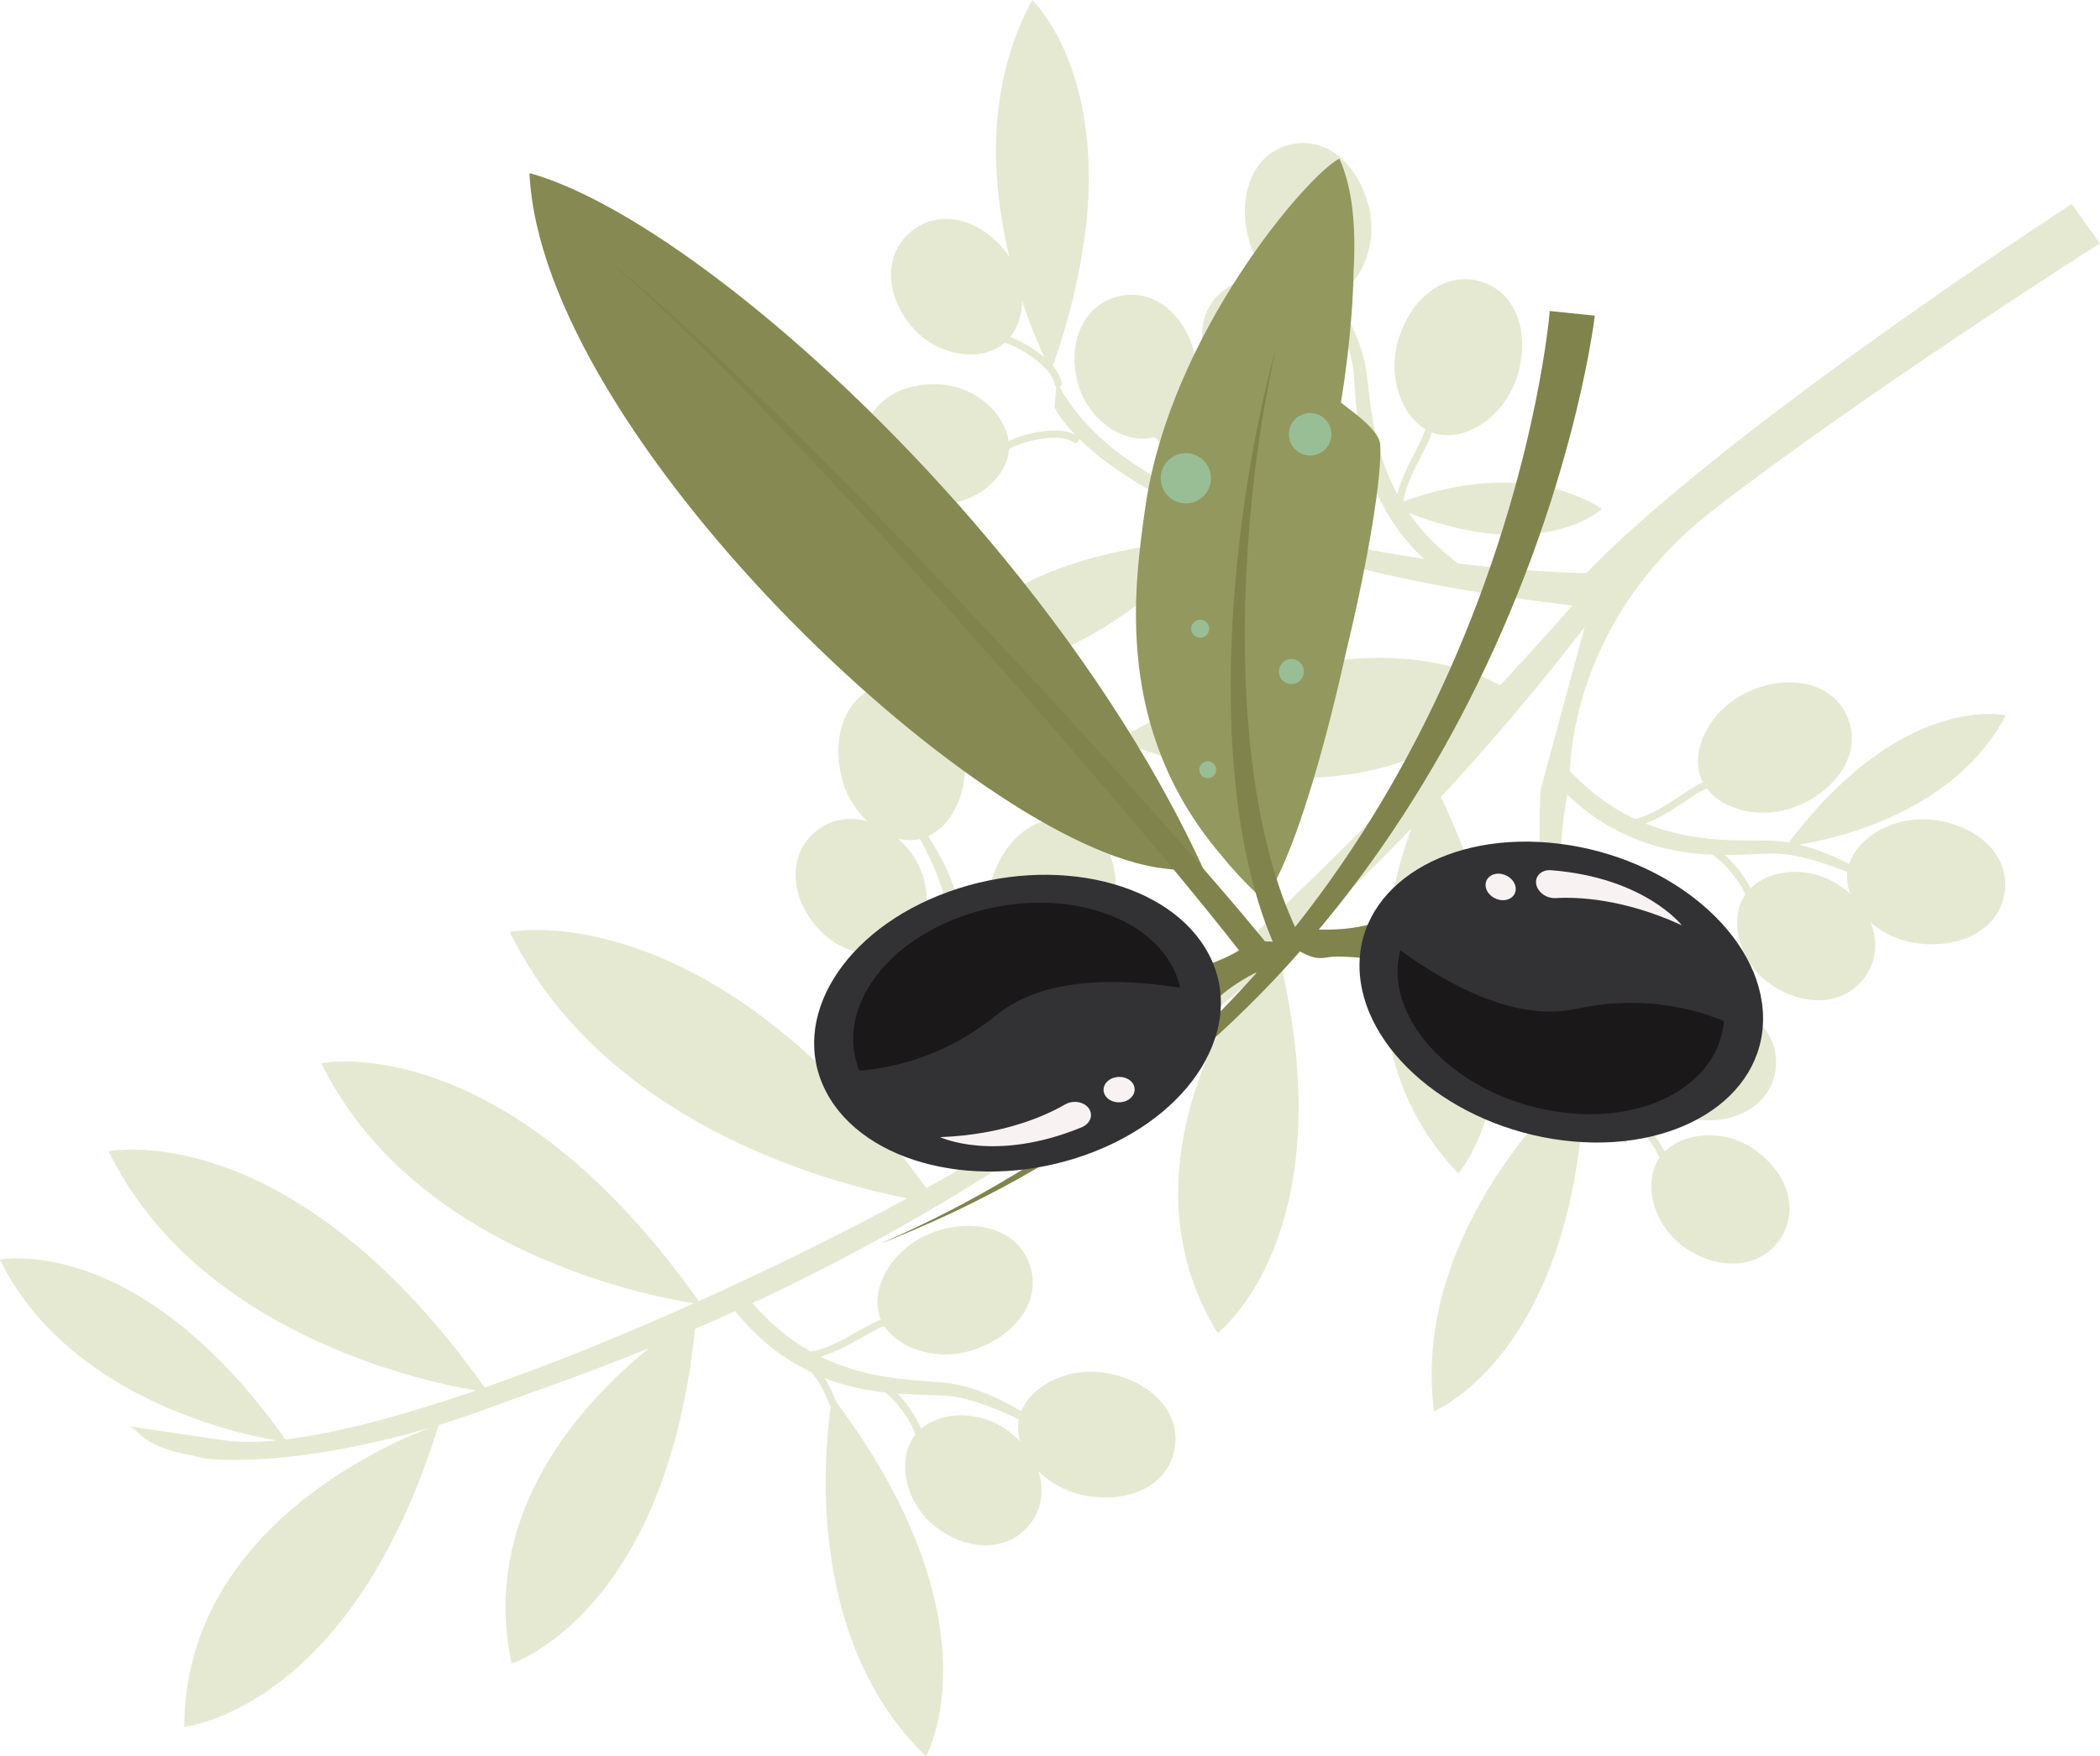
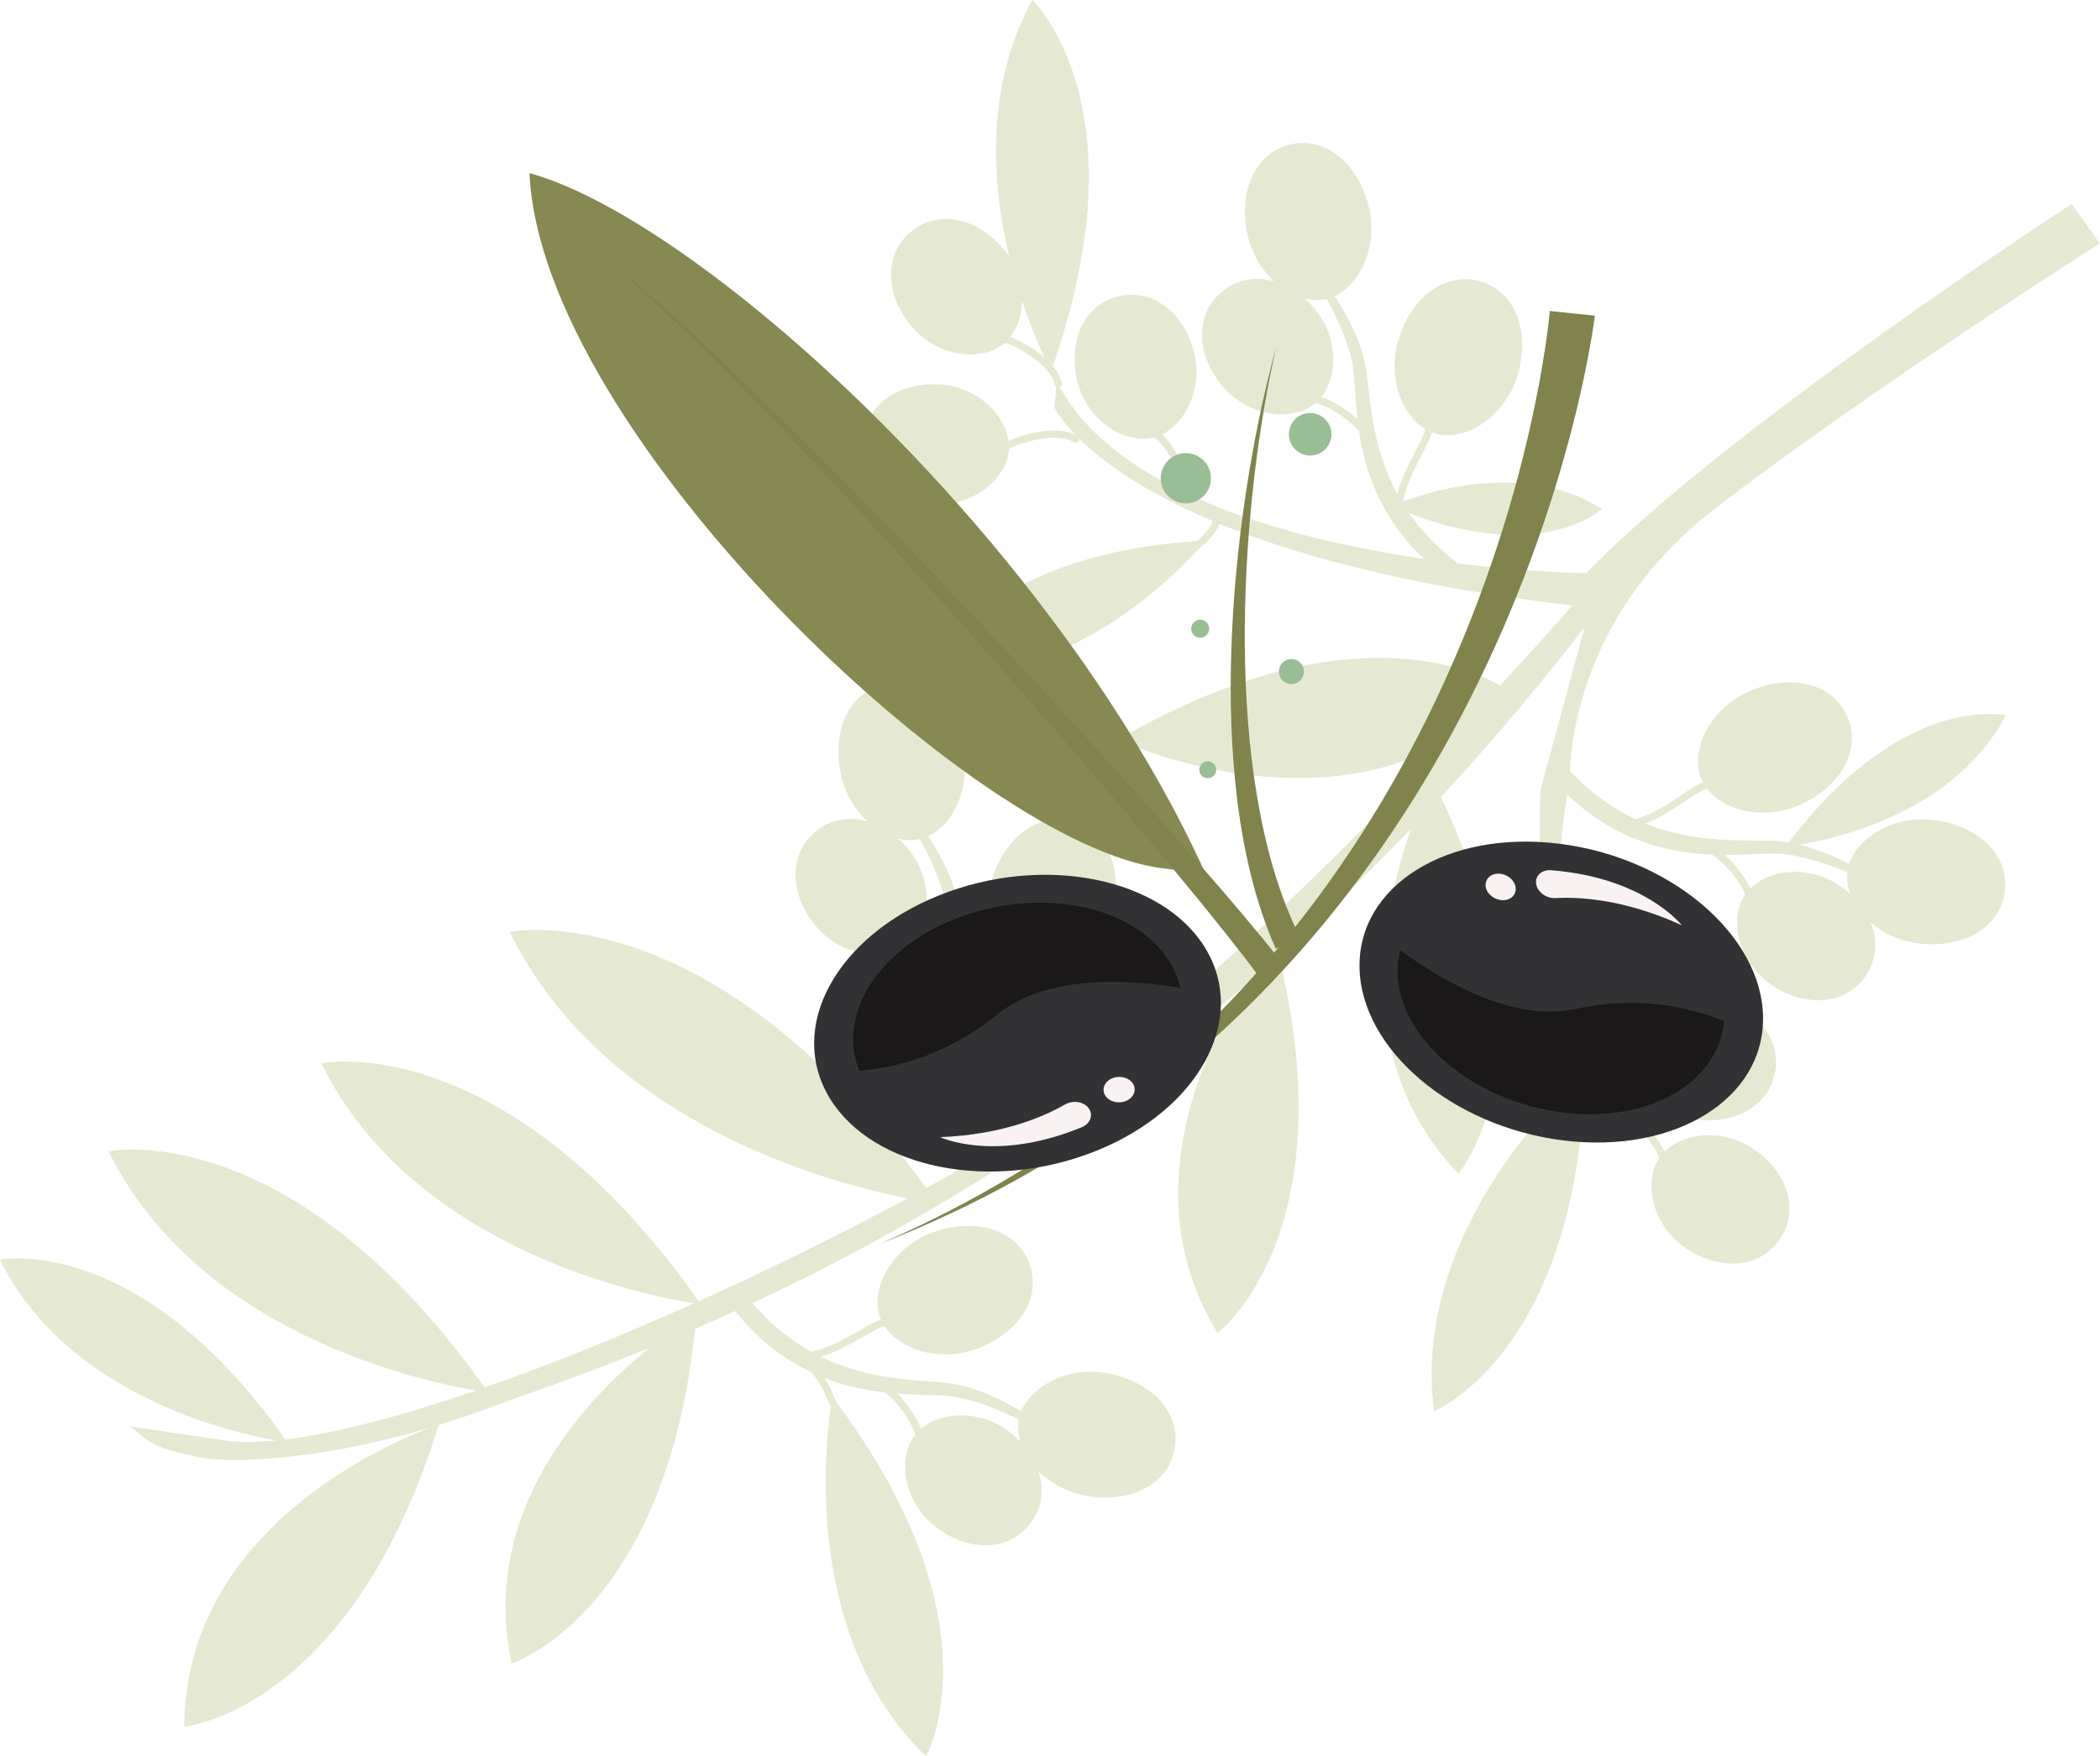
<svg xmlns="http://www.w3.org/2000/svg" version="1.1" id="Layer_1" x="0px" y="0px" enable-background="new 0 0 1366 1024" xml:space="preserve" viewBox="613.97 -143.89 555.83 465">
  <g>
    <path opacity="0.3" fill="#ABB567" enable-background="new    " d="M901.41-83.9c0.062-0.563,0.12-1.122,0.179-1.669   c0.024-0.265,0.05-0.523,0.065-0.782c0.055-0.549,0.104-1.102,0.146-1.646c0.02-0.251,0.033-0.497,0.052-0.743   c0.042-0.546,0.08-1.088,0.104-1.624c0.021-0.24,0.028-0.47,0.04-0.71c0.024-0.54,0.054-1.073,0.073-1.599   c0.011-0.233,0.012-0.457,0.025-0.687c0.016-0.528,0.031-1.053,0.037-1.574c0.006-0.219,0.009-0.432,0.011-0.646   c0.008-0.523,0.013-1.047,0.006-1.561c0.004-0.203,0.004-0.401,0.001-0.604c-0.005-0.521-0.014-1.032-0.021-1.542   c-0.007-0.195-0.013-0.384-0.019-0.577c-0.011-0.513-0.025-1.02-0.048-1.52c-0.009-0.183-0.02-0.363-0.026-0.544   c-0.021-0.503-0.052-1.006-0.082-1.495c-0.009-0.173-0.021-0.345-0.028-0.513c-0.04-0.499-0.073-0.993-0.114-1.478   c-0.015-0.163-0.027-0.321-0.04-0.48c-0.044-0.489-0.088-0.979-0.137-1.459c-0.022-0.147-0.035-0.296-0.053-0.441   c-0.054-0.488-0.11-0.967-0.172-1.442c-0.015-0.135-0.026-0.273-0.046-0.406c-0.063-0.482-0.129-0.958-0.198-1.427   c-0.018-0.126-0.029-0.25-0.054-0.375c-0.072-0.472-0.146-0.94-0.224-1.405c-0.021-0.114-0.039-0.228-0.056-0.339   c-0.081-0.47-0.167-0.932-0.252-1.389c-0.019-0.105-0.04-0.203-0.058-0.305c-0.092-0.465-0.186-0.923-0.278-1.371   c-0.017-0.092-0.039-0.182-0.058-0.27c-0.097-0.458-0.196-0.91-0.297-1.359c-0.02-0.076-0.039-0.155-0.056-0.233   c-0.109-0.454-0.221-0.901-0.334-1.34c-0.017-0.069-0.029-0.133-0.048-0.196c-0.112-0.45-0.229-0.896-0.354-1.333   c-0.017-0.05-0.028-0.107-0.042-0.16c-0.126-0.446-0.253-0.886-0.381-1.316c-0.017-0.042-0.022-0.077-0.04-0.121   c-0.132-0.444-0.267-0.883-0.402-1.313c-0.008-0.024-0.019-0.052-0.023-0.075c-0.143-0.441-0.285-0.875-0.434-1.302   c-0.004-0.012-0.007-0.027-0.018-0.038c-3.195-9.282-7.3-14.861-9.325-17.231c-0.016-0.018-0.029-0.033-0.043-0.051   c-0.079-0.088-0.156-0.177-0.227-0.26c-0.025-0.024-0.051-0.052-0.07-0.081c-0.062-0.065-0.117-0.132-0.168-0.188   c-0.033-0.034-0.063-0.065-0.091-0.094c-0.039-0.048-0.081-0.092-0.118-0.134c-0.038-0.039-0.071-0.076-0.104-0.113   c-0.019-0.022-0.046-0.047-0.063-0.071c-0.051-0.045-0.092-0.085-0.125-0.125c-0.006-0.006-0.014-0.007-0.02-0.018   c-0.141-0.141-0.22-0.217-0.22-0.217c-12.566,23.134-10.729,48.735-6.055,68.008c-0.461-0.715-0.963-1.407-1.524-2.08   c-6.822-8.159-17.217-10.706-24.563-4.566c-7.346,6.139-6.682,16.823,0.138,24.982c5.574,6.666,14.388,8.874,20.737,6.683   c0.015-0.003,0.023-0.004,0.04-0.01c0.026-0.008,0.055-0.026,0.086-0.036c1.37-0.485,2.626-1.175,3.698-2.077   c0.052-0.039,0.096-0.087,0.146-0.128c0.098,0.059,0.2,0.107,0.316,0.127c2.648,0.506,12.009,5.863,12.947,10.864   c0.041,0.249,0.185,0.448,0.375,0.588l-0.479,5.495c0,0,1.272,2.839,5.517,7.251c-5.142-2.696-14.479,0.049-17.648,1.688   c-0.925-7.173-8.346-14.275-17.911-14.999c-10.606-0.799-19.678,4.878-20.402,14.423c-0.715,9.546,7.401,16.521,18.006,17.321   c8.146,0.617,15.454-3.581,18.672-9.135c0.14-0.224,0.262-0.448,0.374-0.676c0.063-0.119,0.126-0.231,0.188-0.354   c0.011-0.024,0.024-0.044,0.036-0.071c0.153-0.328,0.285-0.659,0.397-0.995c0.393-1.039,0.65-2.109,0.729-3.195   c0.005-0.062-0.004-0.128,0.004-0.19c0.107-0.028,0.222-0.072,0.319-0.146c2.204-1.542,12.567-4.507,16.807-1.698   c0.449,0.288,1.043,0.172,1.336-0.275c0.138-0.19,0.174-0.419,0.146-0.635c5.869,5.773,16.549,13.83,35.322,21.756   c-0.586,1.811-2.188,3.629-4.199,5.329c-0.153,0.016-0.309,0.023-0.461,0.032c-0.243,0.017-0.484,0.039-0.729,0.058   c-0.673,0.047-1.347,0.098-2.006,0.154c-0.305,0.027-0.598,0.06-0.896,0.084c-0.59,0.054-1.183,0.108-1.763,0.166   c-0.322,0.031-0.636,0.066-0.95,0.103c-0.556,0.061-1.104,0.119-1.646,0.183c-0.314,0.038-0.625,0.081-0.938,0.119   c-0.531,0.066-1.063,0.131-1.589,0.203c-0.31,0.045-0.615,0.091-0.927,0.133c-0.513,0.072-1.031,0.146-1.539,0.222   c-0.3,0.046-0.594,0.096-0.885,0.144c-0.515,0.083-1.021,0.161-1.518,0.25c-0.285,0.051-0.563,0.103-0.848,0.151   c-0.499,0.09-0.994,0.176-1.481,0.27c-0.276,0.051-0.551,0.107-0.824,0.162c-0.482,0.094-0.971,0.191-1.444,0.291   c-0.271,0.054-0.531,0.11-0.799,0.17c-0.471,0.099-0.939,0.2-1.401,0.305c-0.263,0.062-0.517,0.124-0.78,0.185   c-0.46,0.108-0.919,0.213-1.368,0.329c-0.246,0.058-0.486,0.121-0.73,0.185c-0.45,0.114-0.905,0.232-1.352,0.345   c-0.233,0.064-0.466,0.132-0.694,0.191c-0.445,0.123-0.889,0.243-1.327,0.371c-0.225,0.063-0.44,0.131-0.658,0.193   c-0.443,0.13-0.873,0.257-1.304,0.392c-0.211,0.063-0.422,0.13-0.632,0.194c-0.427,0.136-0.849,0.271-1.268,0.409   c-0.2,0.066-0.406,0.137-0.605,0.202c-0.416,0.143-0.834,0.28-1.237,0.423c-0.197,0.073-0.387,0.139-0.579,0.209   c-0.402,0.142-0.813,0.29-1.216,0.438c-0.179,0.065-0.356,0.137-0.53,0.205c-0.406,0.154-0.804,0.308-1.197,0.463   c-0.169,0.069-0.341,0.134-0.51,0.204c-0.393,0.16-0.779,0.314-1.163,0.475c-0.163,0.073-0.323,0.138-0.479,0.207   c-0.385,0.167-0.766,0.33-1.145,0.497c-0.148,0.067-0.299,0.133-0.451,0.199c-0.374,0.173-0.745,0.342-1.113,0.515   c-0.14,0.064-0.278,0.128-0.42,0.195c-0.367,0.175-0.734,0.352-1.093,0.53c-0.132,0.062-0.263,0.131-0.393,0.195   c-0.364,0.181-0.716,0.362-1.066,0.543c-0.122,0.064-0.244,0.126-0.361,0.188c-0.359,0.188-0.706,0.374-1.054,0.562   c-0.107,0.061-0.224,0.12-0.323,0.178c-0.354,0.196-0.696,0.389-1.032,0.581c-0.101,0.056-0.199,0.116-0.302,0.17   c-0.345,0.198-0.68,0.395-1.003,0.595c-0.095,0.053-0.191,0.106-0.285,0.163c-0.329,0.206-0.654,0.405-0.979,0.606   c-0.087,0.053-0.167,0.108-0.255,0.161c-0.319,0.205-0.643,0.412-0.951,0.619c-0.075,0.048-0.153,0.099-0.234,0.147   c-0.315,0.215-0.623,0.424-0.935,0.636c-0.062,0.048-0.134,0.092-0.202,0.141c-0.312,0.216-0.615,0.431-0.916,0.646   c-0.054,0.041-0.114,0.083-0.171,0.124c-0.309,0.222-0.604,0.444-0.896,0.664c-0.057,0.04-0.104,0.072-0.152,0.111   c-0.299,0.224-0.591,0.449-0.878,0.674c-0.044,0.029-0.087,0.064-0.125,0.097c-0.294,0.232-0.577,0.459-0.854,0.688   c-0.035,0.028-0.072,0.057-0.104,0.083c-0.285,0.236-0.563,0.467-0.837,0.703c-0.028,0.019-0.05,0.042-0.081,0.061   c-0.276,0.243-0.552,0.48-0.817,0.719c-0.02,0.015-0.034,0.03-0.054,0.045c-0.271,0.242-0.537,0.482-0.798,0.727   c-0.013,0.005-0.021,0.019-0.038,0.029c-0.266,0.249-0.528,0.497-0.783,0.737c-0.002,0.005-0.008,0.013-0.008,0.013   c-3.635,3.5-5.94,6.696-7.327,8.961c-0.003,0.004-0.003,0.008-0.003,0.008c-0.095,0.154-0.185,0.308-0.271,0.456   c-0.03,0.046-0.06,0.092-0.082,0.138c-0.058,0.097-0.111,0.196-0.167,0.296c-0.045,0.068-0.086,0.137-0.123,0.212   c-0.034,0.061-0.068,0.126-0.104,0.184c-0.051,0.1-0.103,0.184-0.146,0.273c-0.017,0.033-0.036,0.063-0.051,0.095   c-0.057,0.103-0.104,0.204-0.155,0.3c-0.004,0.013-0.011,0.024-0.018,0.035c-0.459,0.902-0.651,1.417-0.651,1.417   c35.021,3.586,62.918-23.86,70.669-32.394c2.668-2.097,4.929-4.423,5.803-6.923c20.527,8.419,50.344,16.605,93.416,21.641   c0,0-7.238,8.292-19.114,21.137c-5.116-2.862-17.885-8.417-38.144-7.075c-0.064,0.005-0.122,0.011-0.183,0.013   c-0.593,0.042-1.196,0.086-1.807,0.142c-0.119,0.012-0.235,0.021-0.354,0.028c-0.558,0.052-1.119,0.105-1.686,0.17   c-0.15,0.014-0.31,0.03-0.462,0.049c-0.537,0.063-1.077,0.125-1.62,0.195c-0.181,0.023-0.364,0.049-0.553,0.072   c-0.521,0.069-1.046,0.142-1.578,0.223c-0.205,0.031-0.403,0.06-0.614,0.092c-0.521,0.076-1.048,0.163-1.571,0.252   c-0.224,0.035-0.438,0.074-0.658,0.114c-0.523,0.092-1.054,0.187-1.587,0.287c-0.229,0.044-0.45,0.087-0.682,0.13   c-0.532,0.106-1.078,0.217-1.62,0.331c-0.229,0.049-0.454,0.092-0.688,0.146c-0.56,0.12-1.131,0.25-1.705,0.382   c-0.214,0.054-0.427,0.097-0.642,0.146c-0.625,0.149-1.261,0.308-1.895,0.469c-0.165,0.043-0.334,0.083-0.499,0.125   c-1.62,0.419-3.271,0.875-4.951,1.378c-0.156,0.048-0.317,0.098-0.474,0.147c-0.673,0.205-1.352,0.411-2.034,0.627   c-0.303,0.098-0.604,0.202-0.91,0.298c-0.547,0.18-1.094,0.362-1.649,0.551c-0.349,0.118-0.701,0.243-1.058,0.372   c-0.517,0.175-1.025,0.354-1.539,0.539c-0.389,0.136-0.771,0.283-1.156,0.426c-0.495,0.181-0.994,0.365-1.492,0.559   c-0.408,0.154-0.814,0.313-1.222,0.472c-0.492,0.194-0.985,0.387-1.478,0.586c-0.422,0.166-0.852,0.342-1.274,0.519   c-0.484,0.2-0.976,0.403-1.468,0.607c-0.435,0.188-0.871,0.374-1.313,0.567c-0.491,0.214-0.984,0.426-1.485,0.647   c-0.438,0.197-0.888,0.397-1.338,0.6c-0.496,0.228-1.002,0.456-1.504,0.692c-0.451,0.21-0.905,0.417-1.356,0.632   c-0.512,0.244-1.021,0.493-1.542,0.744c-0.456,0.222-0.908,0.438-1.367,0.667c-0.528,0.262-1.063,0.53-1.594,0.799   c-0.452,0.23-0.899,0.452-1.357,0.688c-0.562,0.288-1.125,0.59-1.688,0.889c-0.436,0.229-0.868,0.451-1.307,0.686   c-0.636,0.338-1.276,0.69-1.913,1.042c-0.38,0.208-0.75,0.404-1.126,0.616c-1.019,0.569-2.044,1.151-3.083,1.749   c0,0,48.683,22.675,87.531,0.226c-27.387,28.832-67.728,68.977-104.448,96.535c-0.59-0.441-1.501-1.099-2.468-1.928   c-1.02-0.8-2.244-1.87-3.607-3.139c-1.328-1.29-2.813-2.766-4.258-4.521c-1.657-1.907-3.311-4.134-4.849-6.629   c0.369-4.068,3.101-9.37,5.077-13.202c1.269-2.459,2.273-4.421,2.575-5.735c0.258,0.1,0.508,0.213,0.771,0.292   c2.096,0.639,4.396,0.617,6.704,0.053c0.313-0.072,0.635-0.155,0.95-0.253c0.113-0.035,0.226-0.067,0.334-0.103   c0.073-0.027,0.15-0.044,0.226-0.069c0.384-0.135,0.759-0.285,1.132-0.447c0.188-0.078,0.362-0.169,0.541-0.25   c0.205-0.097,0.406-0.197,0.604-0.298c4.934-2.513,9.404-7.441,11.388-13.928c3.378-11.102-0.147-22.016-9.625-24.907   c-9.472-2.886-18.489,4.203-21.877,15.301c-3.005,9.864,0.753,19.96,7.118,23.763c-0.055,0.091-0.091,0.188-0.113,0.295   c-0.188,1.03-1.278,3.156-2.44,5.398c-1.774,3.448-3.933,7.65-4.86,11.506c-0.669-1.242-1.313-2.535-1.903-3.895   c-2.276-5.227-3.949-11.175-4.861-17.337c-0.479-3.081-0.798-6.199-1.178-9.343c-0.209-1.579-0.38-3.135-0.804-4.789   c-0.191-0.74-0.381-1.478-0.569-2.215c-0.259-0.758-0.508-1.515-0.763-2.265c-1.799-4.857-4.176-9.002-6.487-12.56   c6.826-3.179,11.467-13.222,9.057-23.474c-2.66-11.292-11.2-18.952-20.845-16.687c-9.637,2.271-13.869,12.926-11.211,24.225   c1.153,4.893,3.719,9.025,6.909,11.992c-4.784-1.368-9.743-0.618-13.786,2.756c-7.339,6.14-6.679,16.821,0.146,24.982   c5.563,6.664,14.371,8.871,20.722,6.691c0.016-0.004,0.034-0.011,0.051-0.019c0.04-0.01,0.082-0.032,0.119-0.048   c1.357-0.488,2.599-1.173,3.666-2.064c0.05-0.04,0.098-0.09,0.148-0.129c0.094,0.056,0.202,0.109,0.316,0.13   c2.039,0.386,8.061,3.667,11.142,7.439c0.285,1.839,0.629,3.673,1.042,5.479c0.708,3.149,1.688,6.2,2.885,9.061   c2.367,5.741,5.539,10.701,8.745,14.498c1.59,1.913,3.212,3.512,4.67,4.899c1.477,1.374,2.801,2.512,3.968,3.419   c0.527,0.434,0.992,0.78,1.404,1.085c-8.914,6.503-17.573,12.204-25.736,16.743c-1.288,0.722-2.592,1.438-3.902,2.156   c-0.213-0.298-0.431-0.583-0.646-0.879c-0.61-0.833-1.216-1.666-1.828-2.478c-0.343-0.455-0.685-0.894-1.027-1.343   c-0.554-0.732-1.105-1.47-1.666-2.186c-0.36-0.47-0.725-0.922-1.089-1.38c-0.527-0.678-1.063-1.359-1.596-2.025   c-0.371-0.467-0.745-0.913-1.116-1.369c-0.52-0.638-1.039-1.278-1.559-1.903c-0.375-0.453-0.748-0.887-1.122-1.332   c-0.516-0.611-1.026-1.226-1.546-1.826c-0.369-0.432-0.741-0.847-1.108-1.271c-0.516-0.591-1.033-1.184-1.546-1.763   c-0.368-0.414-0.74-0.813-1.104-1.219c-0.515-0.569-1.021-1.137-1.538-1.693c-0.363-0.396-0.731-0.779-1.092-1.166   c-0.52-0.547-1.024-1.097-1.541-1.63c-0.354-0.377-0.713-0.738-1.073-1.106c-0.516-0.53-1.026-1.062-1.544-1.578   c-0.346-0.357-0.69-0.7-1.045-1.046c-0.521-0.515-1.037-1.028-1.554-1.531c-0.342-0.332-0.684-0.649-1.021-0.979   c-0.521-0.497-1.038-0.995-1.558-1.479c-0.341-0.31-0.67-0.617-1.008-0.925c-0.521-0.482-1.044-0.965-1.564-1.432   c-0.32-0.294-0.644-0.577-0.973-0.866c-0.527-0.47-1.053-0.933-1.571-1.389c-0.313-0.271-0.63-0.537-0.941-0.803   c-0.53-0.451-1.061-0.903-1.59-1.343c-0.303-0.253-0.604-0.498-0.904-0.745c-0.538-0.442-1.068-0.877-1.601-1.3   c-0.296-0.236-0.59-0.469-0.882-0.705c-0.536-0.418-1.066-0.838-1.602-1.247c-0.285-0.22-0.568-0.435-0.857-0.651   c-0.532-0.407-1.066-0.81-1.604-1.203c-0.271-0.203-0.544-0.399-0.823-0.6c-0.538-0.395-1.073-0.783-1.609-1.158   c-0.264-0.188-0.525-0.37-0.785-0.557c-0.549-0.377-1.09-0.754-1.628-1.118c-0.248-0.167-0.5-0.333-0.748-0.499   c-0.543-0.368-1.091-0.728-1.632-1.08c-0.241-0.155-0.479-0.308-0.716-0.459c-0.554-0.354-1.098-0.7-1.645-1.037   c-0.227-0.139-0.45-0.274-0.675-0.416c-0.558-0.341-1.106-0.672-1.655-0.997c-0.215-0.126-0.425-0.25-0.633-0.371   c-0.561-0.328-1.109-0.644-1.663-0.958c-0.199-0.11-0.396-0.222-0.592-0.333c-0.565-0.308-1.119-0.621-1.678-0.916   c-0.188-0.099-0.37-0.196-0.55-0.294c-0.57-0.299-1.126-0.593-1.687-0.879c-0.17-0.087-0.338-0.173-0.504-0.256   c-0.573-0.287-1.138-0.569-1.701-0.842c-0.15-0.07-0.308-0.147-0.455-0.219c-0.576-0.276-1.146-0.542-1.713-0.802   c-0.137-0.066-0.274-0.125-0.413-0.19c-0.574-0.262-1.153-0.516-1.726-0.768c-0.115-0.048-0.235-0.101-0.354-0.15   c-0.583-0.252-1.165-0.501-1.74-0.736c-0.103-0.04-0.206-0.081-0.301-0.124c-0.599-0.24-1.184-0.472-1.766-0.693   c-0.079-0.038-0.163-0.069-0.241-0.099c-0.602-0.229-1.193-0.448-1.782-0.66c-0.064-0.027-0.126-0.049-0.183-0.069   c-0.61-0.221-1.209-0.433-1.807-0.631c-0.04-0.013-0.08-0.029-0.121-0.042c-0.618-0.209-1.229-0.409-1.833-0.598   c-0.018-0.008-0.027-0.013-0.047-0.018c-17.983-5.668-29.794-3.66-30.789-3.474c-0.042,0.006-0.076,0.012-0.076,0.012   c24.688,50.304,83.755,66.312,105.229,70.564c-17.462,9.41-36.327,18.721-55.182,27.218c-0.604-0.857-1.216-1.712-1.816-2.553   c-0.229-0.313-0.463-0.618-0.69-0.931c-0.567-0.782-1.141-1.563-1.713-2.323c-0.263-0.349-0.521-0.684-0.783-1.025   c-0.536-0.709-1.067-1.423-1.607-2.11c-0.284-0.369-0.571-0.723-0.854-1.083c-0.513-0.65-1.021-1.306-1.532-1.94   c-0.289-0.358-0.576-0.704-0.865-1.058c-0.503-0.625-1.014-1.248-1.517-1.852c-0.283-0.347-0.566-0.674-0.85-1.014   c-0.511-0.602-1.015-1.204-1.522-1.789c-0.279-0.333-0.563-0.653-0.851-0.978c-0.501-0.577-1.004-1.155-1.505-1.714   c-0.284-0.318-0.565-0.623-0.845-0.934c-0.503-0.557-1.004-1.112-1.505-1.657c-0.277-0.298-0.555-0.587-0.828-0.884   c-0.502-0.539-1.006-1.076-1.506-1.597c-0.276-0.284-0.545-0.563-0.819-0.84c-0.5-0.521-1.004-1.043-1.51-1.549   c-0.262-0.264-0.525-0.522-0.79-0.787c-0.507-0.5-1.02-1.008-1.519-1.495c-0.258-0.252-0.518-0.494-0.772-0.744   c-0.508-0.483-1.021-0.974-1.529-1.445c-0.243-0.227-0.492-0.456-0.74-0.689c-0.512-0.474-1.025-0.94-1.535-1.402   c-0.239-0.22-0.481-0.429-0.724-0.645c-0.512-0.458-1.029-0.907-1.54-1.356c-0.231-0.198-0.467-0.4-0.7-0.598   c-0.518-0.443-1.023-0.882-1.548-1.308c-0.225-0.184-0.441-0.371-0.668-0.554c-0.521-0.427-1.04-0.85-1.556-1.264   c-0.214-0.173-0.433-0.345-0.646-0.512c-0.519-0.409-1.044-0.819-1.558-1.215c-0.211-0.164-0.414-0.318-0.622-0.477   c-0.525-0.397-1.05-0.792-1.57-1.175c-0.195-0.143-0.389-0.284-0.582-0.425c-0.529-0.386-1.055-0.768-1.58-1.137   c-0.188-0.133-0.375-0.261-0.562-0.391c-0.531-0.373-1.059-0.738-1.583-1.096c-0.178-0.117-0.349-0.231-0.521-0.351   c-0.535-0.355-1.067-0.706-1.601-1.049c-0.163-0.11-0.327-0.21-0.492-0.317c-0.534-0.343-1.07-0.679-1.603-1.01   c-0.151-0.093-0.309-0.186-0.457-0.279c-0.539-0.33-1.077-0.659-1.612-0.97c-0.143-0.086-0.278-0.165-0.424-0.25   c-0.537-0.319-1.08-0.627-1.612-0.933c-0.13-0.072-0.263-0.144-0.394-0.219c-0.546-0.304-1.085-0.599-1.627-0.889   c-0.113-0.061-0.229-0.126-0.346-0.186c-0.554-0.292-1.1-0.576-1.645-0.855c-0.099-0.051-0.201-0.103-0.309-0.154   c-0.553-0.282-1.104-0.554-1.651-0.817c-0.085-0.044-0.175-0.086-0.263-0.126c-0.558-0.273-1.11-0.529-1.657-0.785   c-0.079-0.03-0.155-0.067-0.229-0.102c-0.563-0.258-1.112-0.501-1.665-0.74c-0.065-0.026-0.127-0.056-0.19-0.082   c-0.563-0.246-1.12-0.479-1.683-0.705c-0.042-0.021-0.089-0.04-0.134-0.054c-0.569-0.235-1.139-0.459-1.692-0.674   c-0.032-0.013-0.062-0.023-0.091-0.035c-0.576-0.222-1.146-0.434-1.711-0.637c-0.014-0.006-0.021-0.011-0.035-0.018   c-14.565-5.25-25.175-4.878-29.119-4.461c-0.013,0-0.029,0-0.038,0.004c-0.142,0.016-0.271,0.027-0.389,0.041   c-0.04,0.005-0.072,0.008-0.104,0.013c-0.094,0.012-0.181,0.024-0.263,0.034c-0.058,0.012-0.104,0.014-0.154,0.023   c-0.05,0.004-0.1,0.014-0.143,0.021c-0.083,0.014-0.152,0.024-0.223,0.033h-0.007c-0.244,0.043-0.377,0.067-0.377,0.067   c24.505,49.936,87.18,61.788,98.655,63.563c-18.979,8.52-37.921,16.192-55.405,22.295c-0.496-0.697-0.995-1.403-1.492-2.084   c-0.243-0.343-0.494-0.672-0.736-1.009c-0.556-0.754-1.104-1.506-1.655-2.239c-0.297-0.397-0.591-0.779-0.888-1.17   c-0.501-0.658-1.005-1.323-1.507-1.967c-0.304-0.393-0.606-0.771-0.909-1.16c-0.494-0.621-0.985-1.252-1.474-1.863   c-0.311-0.379-0.611-0.749-0.924-1.128c-0.486-0.595-0.967-1.198-1.456-1.781c-0.309-0.369-0.614-0.729-0.922-1.096   c-0.479-0.57-0.968-1.145-1.441-1.707c-0.313-0.357-0.616-0.697-0.925-1.052c-0.479-0.548-0.959-1.101-1.438-1.637   c-0.306-0.343-0.606-0.673-0.911-1.011c-0.479-0.527-0.953-1.06-1.435-1.574c-0.303-0.329-0.603-0.645-0.896-0.969   c-0.481-0.505-0.964-1.019-1.438-1.519c-0.297-0.306-0.59-0.604-0.886-0.906c-0.478-0.494-0.961-0.992-1.438-1.475   c-0.287-0.294-0.571-0.574-0.861-0.861c-0.483-0.479-0.967-0.956-1.444-1.421c-0.284-0.28-0.565-0.542-0.85-0.816   c-0.482-0.461-0.961-0.92-1.445-1.373c-0.272-0.254-0.551-0.507-0.829-0.764c-0.483-0.446-0.967-0.892-1.449-1.327   c-0.269-0.24-0.536-0.475-0.806-0.709c-0.486-0.434-0.973-0.868-1.457-1.29c-0.258-0.225-0.518-0.445-0.78-0.664   c-0.487-0.421-0.979-0.837-1.464-1.241c-0.249-0.212-0.497-0.416-0.747-0.622c-0.498-0.401-0.985-0.805-1.479-1.196   c-0.242-0.195-0.479-0.383-0.727-0.578c-0.491-0.39-0.987-0.778-1.479-1.15c-0.233-0.182-0.466-0.359-0.697-0.535   c-0.494-0.378-0.991-0.751-1.484-1.112c-0.228-0.167-0.45-0.33-0.678-0.495c-0.495-0.364-0.993-0.719-1.485-1.071   c-0.217-0.15-0.43-0.298-0.646-0.453c-0.496-0.348-0.998-0.691-1.485-1.027c-0.21-0.141-0.421-0.279-0.623-0.413   c-0.501-0.338-0.996-0.666-1.5-0.991c-0.195-0.129-0.389-0.254-0.589-0.38c-0.504-0.319-1.006-0.635-1.504-0.944   c-0.185-0.116-0.365-0.229-0.555-0.343c-0.505-0.309-1.009-0.61-1.507-0.909c-0.177-0.103-0.35-0.205-0.525-0.307   c-0.509-0.295-1.012-0.588-1.518-0.87c-0.162-0.092-0.321-0.185-0.485-0.273c-0.512-0.288-1.021-0.566-1.525-0.838   c-0.148-0.077-0.302-0.16-0.45-0.237c-0.508-0.272-1.026-0.54-1.528-0.799c-0.144-0.072-0.28-0.143-0.422-0.214   c-0.513-0.258-1.023-0.512-1.53-0.759c-0.129-0.061-0.256-0.122-0.38-0.183c-0.521-0.249-1.032-0.489-1.546-0.724   c-0.114-0.052-0.226-0.106-0.339-0.158c-0.522-0.238-1.044-0.466-1.559-0.692c-0.097-0.043-0.192-0.085-0.289-0.126   c-0.527-0.226-1.049-0.444-1.566-0.656c-0.084-0.035-0.173-0.071-0.255-0.107c-0.528-0.211-1.051-0.419-1.568-0.624   c-0.07-0.022-0.145-0.05-0.218-0.08c-0.529-0.203-1.057-0.4-1.577-0.589c-0.058-0.017-0.115-0.04-0.166-0.058   c-0.534-0.195-1.073-0.381-1.594-0.559c-0.039-0.013-0.081-0.026-0.118-0.042c-0.542-0.185-1.077-0.357-1.609-0.526   c-0.021-0.006-0.04-0.013-0.063-0.018c-0.547-0.174-1.088-0.34-1.623-0.496c-0.006,0-0.006-0.003-0.006-0.003   c-10.862-3.186-18.983-3.205-22.981-2.907c-0.027,0-0.056,0.006-0.084,0.008c-0.162,0.015-0.321,0.028-0.472,0.037   c-0.062,0.008-0.11,0.009-0.161,0.02c-0.113,0.01-0.223,0.02-0.328,0.031c-0.084,0.005-0.158,0.018-0.234,0.027   c-0.064,0.003-0.132,0.012-0.19,0.018c-0.104,0.014-0.2,0.024-0.288,0.037c-0.025,0.004-0.052,0.005-0.071,0.012   c-0.618,0.078-0.942,0.145-0.942,0.145c23.644,48.177,82.824,60.906,97.263,63.338c-19.372,6.658-36.854,11.315-50.445,12.958   c-0.434-0.618-0.872-1.234-1.304-1.835c-0.188-0.26-0.373-0.501-0.563-0.758c-0.424-0.57-0.834-1.142-1.259-1.7   c-0.217-0.295-0.438-0.582-0.662-0.874c-0.381-0.505-0.766-1.008-1.146-1.498c-0.229-0.299-0.458-0.585-0.688-0.877   c-0.372-0.471-0.743-0.954-1.117-1.412c-0.235-0.296-0.473-0.578-0.708-0.869c-0.362-0.447-0.729-0.897-1.091-1.333   c-0.233-0.285-0.474-0.563-0.712-0.844c-0.363-0.428-0.724-0.864-1.082-1.278c-0.236-0.275-0.469-0.537-0.705-0.811   c-0.363-0.41-0.719-0.825-1.081-1.225c-0.236-0.265-0.467-0.521-0.698-0.778c-0.361-0.396-0.721-0.797-1.075-1.184   c-0.235-0.248-0.461-0.491-0.693-0.739c-0.359-0.385-0.718-0.767-1.072-1.142c-0.229-0.235-0.458-0.466-0.681-0.7   c-0.36-0.369-0.723-0.743-1.082-1.104c-0.224-0.225-0.441-0.44-0.659-0.658c-0.366-0.36-0.729-0.717-1.093-1.074   c-0.213-0.207-0.426-0.406-0.643-0.612c-0.359-0.354-0.729-0.701-1.09-1.036c-0.212-0.201-0.425-0.392-0.632-0.587   c-0.37-0.337-0.729-0.672-1.098-1c-0.204-0.184-0.408-0.365-0.61-0.544c-0.366-0.329-0.734-0.653-1.104-0.974   c-0.195-0.168-0.391-0.333-0.587-0.498c-0.372-0.32-0.744-0.637-1.111-0.944c-0.19-0.156-0.376-0.309-0.565-0.467   c-0.376-0.308-0.746-0.61-1.121-0.909c-0.182-0.146-0.362-0.291-0.544-0.432c-0.374-0.299-0.749-0.595-1.123-0.88   c-0.172-0.131-0.349-0.269-0.521-0.4c-0.38-0.283-0.761-0.572-1.136-0.845c-0.163-0.124-0.331-0.245-0.496-0.367   c-0.386-0.276-0.764-0.553-1.142-0.819c-0.16-0.111-0.316-0.221-0.474-0.328c-0.386-0.271-0.771-0.535-1.151-0.792   c-0.15-0.104-0.297-0.202-0.446-0.3c-0.386-0.259-0.773-0.512-1.154-0.761c-0.143-0.092-0.286-0.186-0.42-0.271   c-0.393-0.25-0.782-0.496-1.166-0.737c-0.129-0.076-0.26-0.157-0.399-0.243c-0.394-0.243-0.78-0.477-1.167-0.702   c-0.126-0.074-0.244-0.147-0.364-0.22c-0.396-0.229-0.786-0.459-1.18-0.676c-0.111-0.063-0.226-0.126-0.339-0.187   c-0.397-0.224-0.794-0.443-1.19-0.65c-0.104-0.056-0.2-0.111-0.302-0.161c-0.404-0.218-0.809-0.429-1.208-0.63   c-0.091-0.045-0.176-0.088-0.263-0.135c-0.409-0.207-0.814-0.406-1.225-0.604c-0.07-0.038-0.146-0.078-0.229-0.11   c-0.415-0.2-0.821-0.396-1.229-0.582c-0.064-0.026-0.128-0.058-0.194-0.086c-0.417-0.192-0.835-0.375-1.242-0.553   c-0.055-0.022-0.104-0.044-0.159-0.068c-0.42-0.184-0.839-0.36-1.255-0.531c-0.041-0.014-0.08-0.033-0.113-0.045   c-0.435-0.174-0.858-0.343-1.281-0.505c-0.021-0.009-0.048-0.017-0.07-0.028c-0.434-0.168-0.868-0.328-1.299-0.483   c-0.007,0-0.015-0.006-0.021-0.008c-13.533-4.88-22.566-3.346-23.277-3.212v0.003c-0.034,0-0.05,0.006-0.05,0.006   c17.639,35.956,61.42,45.833,73.143,47.872c-5.967,0.578-11.104,0.524-15.226-0.265l-24.015-3.524   c3.115,0.71,3.292,5.49,17.175,7.785c5.104,2.13,30.263,2.299,62.959-7.441c-11.401,4.271-65.087,27.134-65.258,79.232   c0,0,0.215-0.022,0.606-0.083c3.169-0.488,18.6-3.707,35.16-21.263c0.029-0.037,0.063-0.069,0.095-0.103   c0.418-0.447,0.836-0.897,1.256-1.365c0.07-0.073,0.143-0.156,0.212-0.237c0.382-0.421,0.767-0.854,1.146-1.29   c0.1-0.113,0.188-0.223,0.286-0.33c0.36-0.418,0.723-0.841,1.075-1.268c0.113-0.136,0.224-0.271,0.333-0.406   c0.345-0.413,0.686-0.839,1.031-1.267c0.122-0.154,0.245-0.309,0.371-0.461c0.327-0.42,0.665-0.847,0.996-1.281   c0.125-0.167,0.254-0.335,0.385-0.505c0.332-0.432,0.655-0.872,0.985-1.316c0.13-0.181,0.265-0.354,0.392-0.537   c0.329-0.449,0.655-0.912,0.984-1.371c0.127-0.185,0.258-0.363,0.387-0.544c0.334-0.485,0.671-0.977,1.005-1.47   c0.121-0.179,0.235-0.348,0.358-0.523c0.361-0.546,0.723-1.099,1.083-1.662c0.09-0.134,0.177-0.265,0.267-0.398   c0.905-1.413,1.803-2.871,2.693-4.388c0.082-0.144,0.164-0.288,0.249-0.431c0.354-0.609,0.705-1.219,1.06-1.841   c0.153-0.275,0.308-0.56,0.457-0.832c0.285-0.505,0.563-1.012,0.841-1.526c0.181-0.33,0.356-0.672,0.529-1.006   c0.253-0.474,0.503-0.951,0.755-1.43c0.188-0.367,0.378-0.744,0.563-1.119c0.24-0.467,0.472-0.932,0.706-1.403   c0.196-0.396,0.389-0.797,0.583-1.197c0.225-0.469,0.449-0.937,0.677-1.413c0.191-0.416,0.388-0.838,0.588-1.261   c0.219-0.478,0.433-0.952,0.651-1.435c0.199-0.431,0.39-0.873,0.588-1.314c0.212-0.485,0.426-0.978,0.636-1.47   c0.196-0.456,0.386-0.908,0.581-1.366c0.212-0.502,0.416-1.006,0.621-1.515c0.194-0.465,0.384-0.934,0.569-1.409   c0.208-0.518,0.414-1.047,0.624-1.57c0.183-0.48,0.365-0.955,0.552-1.438c0.206-0.544,0.412-1.103,0.619-1.656   c0.178-0.479,0.355-0.958,0.528-1.441c0.213-0.585,0.421-1.178,0.627-1.777c0.167-0.469,0.334-0.935,0.501-1.415   c0.229-0.671,0.452-1.35,0.678-2.034c0.141-0.417,0.282-0.828,0.42-1.246c0.344-1.069,0.688-2.157,1.03-3.253   c4.2-1.295,8.512-2.745,12.927-4.38c9.459-3.51,24.198-8.45,42.745-15.976c-17.164,13.906-44.924,43.344-36.366,83.485   c0,0,0.203-0.065,0.579-0.211v0.006c3.068-1.183,18.203-7.917,30.895-29.976c0.033-0.055,0.063-0.112,0.096-0.164   c0.308-0.53,0.606-1.075,0.908-1.625c0.053-0.091,0.104-0.184,0.153-0.277c0.281-0.515,0.56-1.04,0.837-1.571   c0.064-0.126,0.131-0.25,0.196-0.375c0.268-0.513,0.528-1.028,0.784-1.556c0.071-0.141,0.146-0.288,0.218-0.434   c0.254-0.514,0.502-1.035,0.752-1.56c0.078-0.165,0.154-0.325,0.234-0.49c0.238-0.521,0.482-1.052,0.722-1.588   c0.078-0.174,0.156-0.343,0.231-0.518c0.245-0.541,0.48-1.093,0.719-1.652c0.068-0.172,0.146-0.346,0.218-0.518   c0.241-0.576,0.481-1.171,0.721-1.767c0.063-0.156,0.128-0.31,0.191-0.469c0.26-0.659,0.516-1.328,0.771-2.003   c0.039-0.102,0.075-0.199,0.114-0.295c0.592-1.583,1.162-3.218,1.722-4.901c0.023-0.081,0.051-0.162,0.075-0.244   c0.242-0.741,0.481-1.492,0.721-2.256c0.078-0.256,0.157-0.528,0.232-0.786c0.182-0.593,0.358-1.186,0.531-1.79   c0.099-0.334,0.191-0.679,0.288-1.016c0.153-0.543,0.309-1.085,0.453-1.643c0.103-0.375,0.205-0.758,0.306-1.142   c0.134-0.527,0.271-1.053,0.403-1.59c0.104-0.409,0.197-0.82,0.305-1.235c0.127-0.524,0.251-1.051,0.376-1.583   c0.096-0.432,0.197-0.869,0.291-1.306c0.119-0.524,0.233-1.057,0.352-1.59c0.092-0.451,0.188-0.909,0.283-1.367   c0.105-0.537,0.212-1.071,0.318-1.61c0.09-0.476,0.185-0.95,0.271-1.426c0.104-0.543,0.199-1.093,0.298-1.646   c0.084-0.486,0.174-0.975,0.258-1.467c0.091-0.562,0.186-1.132,0.274-1.693c0.079-0.5,0.156-0.995,0.234-1.499   c0.09-0.588,0.172-1.188,0.258-1.782c0.068-0.495,0.14-0.988,0.206-1.485c0.091-0.634,0.172-1.287,0.247-1.929   c0.063-0.475,0.125-0.951,0.18-1.43c0.086-0.722,0.163-1.456,0.242-2.188c0.031-0.318,0.07-0.631,0.104-0.95   c3.443-1.487,6.977-3.046,10.618-4.706c0.383,0.492,0.841,1.073,1.457,1.769c0.957,1.13,2.146,2.403,3.58,3.822   c1.446,1.394,3.111,2.954,5.094,4.467c2.771,2.154,6.133,4.261,9.917,6.068c2.209,2.389,3.244,4.77,4.188,6.946   c0.35,0.794,0.686,1.563,1.061,2.286c-1.743,12.005-6.688,61.754,25.212,92.537c0,0,0.143-0.242,0.358-0.711   c0.005-0.011,0.007-0.022,0.016-0.031c0.035-0.074,0.074-0.156,0.114-0.244c0.018-0.034,0.03-0.071,0.042-0.104   c0.04-0.071,0.066-0.141,0.102-0.221c0.027-0.063,0.062-0.137,0.092-0.207c0.025-0.054,0.049-0.107,0.067-0.167   c0.043-0.097,0.088-0.201,0.13-0.308c0.021-0.04,0.033-0.081,0.052-0.115c0.054-0.133,0.11-0.276,0.17-0.427   c0.004-0.018,0.011-0.029,0.017-0.051c1.189-3.061,2.914-8.801,3.287-16.946c0.004-0.003,0.004-0.006,0.004-0.009   c0.019-0.447,0.036-0.9,0.053-1.36c-0.005-0.02-0.005-0.043-0.002-0.066c0.013-0.44,0.017-0.89,0.019-1.344   c0-0.034,0.003-0.066,0.005-0.098c0.001-0.446-0.002-0.897-0.009-1.356c0.001-0.049-0.003-0.096-0.004-0.147   c-0.002-0.444-0.018-0.896-0.03-1.348c-0.006-0.061-0.007-0.125-0.012-0.189c-0.019-0.444-0.031-0.89-0.057-1.348   c-0.007-0.078-0.012-0.155-0.019-0.236c-0.026-0.44-0.056-0.896-0.09-1.345c-0.005-0.091-0.013-0.181-0.021-0.272   c-0.037-0.446-0.077-0.899-0.123-1.351c-0.002-0.104-0.018-0.205-0.023-0.313c-0.046-0.443-0.097-0.897-0.146-1.356   c-0.019-0.112-0.03-0.226-0.042-0.343c-0.056-0.45-0.11-0.902-0.179-1.363c-0.019-0.124-0.033-0.249-0.049-0.371   c-0.066-0.455-0.136-0.912-0.211-1.373c-0.017-0.139-0.04-0.277-0.063-0.414c-0.07-0.454-0.153-0.909-0.233-1.373   c-0.025-0.147-0.055-0.302-0.08-0.452c-0.086-0.455-0.179-0.912-0.268-1.374c-0.028-0.164-0.063-0.328-0.103-0.485   c-0.09-0.457-0.189-0.919-0.293-1.379c-0.032-0.177-0.074-0.35-0.113-0.519c-0.104-0.459-0.213-0.927-0.328-1.392   c-0.044-0.186-0.083-0.366-0.134-0.547c-0.116-0.463-0.233-0.932-0.36-1.405c-0.046-0.192-0.102-0.381-0.152-0.576   c-0.126-0.466-0.258-0.937-0.395-1.406c-0.057-0.202-0.111-0.408-0.174-0.615c-0.135-0.466-0.278-0.933-0.428-1.406   c-0.063-0.215-0.131-0.433-0.197-0.647c-0.146-0.473-0.3-0.948-0.458-1.419c-0.072-0.229-0.146-0.452-0.224-0.676   c-0.16-0.476-0.326-0.951-0.488-1.435c-0.084-0.232-0.166-0.462-0.252-0.7c-0.172-0.477-0.351-0.951-0.526-1.435   c-0.089-0.248-0.186-0.489-0.275-0.741c-0.184-0.475-0.372-0.955-0.563-1.431c-0.103-0.26-0.2-0.519-0.308-0.779   c-0.19-0.481-0.395-0.968-0.592-1.45c-0.113-0.264-0.228-0.527-0.336-0.794c-0.213-0.484-0.42-0.972-0.635-1.457   c-0.126-0.281-0.242-0.554-0.367-0.835c-0.22-0.48-0.443-0.97-0.67-1.455c-0.134-0.286-0.26-0.574-0.396-0.861   c-0.229-0.488-0.468-0.979-0.709-1.467c-0.145-0.299-0.286-0.594-0.43-0.896c-0.244-0.489-0.501-0.978-0.75-1.474   c-0.157-0.306-0.308-0.608-0.462-0.912c-0.258-0.496-0.52-0.994-0.786-1.493c-0.171-0.31-0.332-0.624-0.505-0.941   c-0.271-0.498-0.548-1.003-0.827-1.5c-0.183-0.322-0.352-0.64-0.529-0.962c-0.286-0.503-0.58-1.006-0.875-1.516   c-0.188-0.329-0.375-0.657-0.568-0.993c-0.297-0.503-0.608-1.015-0.92-1.528c-0.196-0.332-0.396-0.666-0.604-1.005   c-0.313-0.514-0.643-1.034-0.969-1.554c-0.215-0.337-0.416-0.675-0.637-1.015c-0.328-0.522-0.673-1.052-1.017-1.58   c-0.225-0.345-0.442-0.684-0.671-1.026c-0.354-0.537-0.719-1.08-1.087-1.62c-0.23-0.341-0.452-0.68-0.687-1.019   c-0.386-0.565-0.781-1.133-1.18-1.699c-0.229-0.329-0.447-0.649-0.684-0.979c-0.445-0.633-0.903-1.264-1.366-1.903   c-0.192-0.266-0.386-0.533-0.583-0.803c-0.279-0.388-0.576-0.778-0.861-1.162c-0.303-0.607-0.599-1.262-0.903-1.97   c-0.612-1.404-1.294-2.971-2.328-4.595c0.428,0.165,0.856,0.339,1.289,0.501c2.905,1.078,5.995,1.929,9.173,2.509   c1.824,0.338,3.672,0.603,5.521,0.814c3.895,2.923,7.413,8.805,7.885,10.828c0.025,0.121,0.082,0.229,0.147,0.32   c-0.041,0.052-0.09,0.095-0.126,0.143c-0.666,0.864-1.188,1.831-1.59,2.863c-0.141,0.325-0.265,0.659-0.37,1.008   c-0.008,0.029-0.013,0.057-0.02,0.083c-0.038,0.124-0.063,0.252-0.098,0.378c-0.063,0.252-0.123,0.502-0.174,0.762   c-1.31,6.284,1.328,14.28,7.813,19.262c8.432,6.482,19.128,6.708,24.962-0.878c3.215-4.179,3.746-9.173,2.178-13.901   c3.094,3.076,7.332,5.478,12.278,6.432c11.396,2.188,21.876-2.473,23.743-12.196c1.873-9.729-6.128-17.948-17.521-20.144   c-10.275-1.974-20.042,2.997-23.006,9.879c-0.022,0.048-0.042,0.091-0.063,0.142c-3.65-2.171-7.896-4.378-12.832-5.978   c-0.758-0.222-1.527-0.444-2.298-0.67c-0.739-0.163-1.486-0.326-2.234-0.482c-1.666-0.35-3.228-0.466-4.817-0.603   c-3.155-0.254-6.284-0.444-9.386-0.801c-6.195-0.655-12.202-2.086-17.521-4.143c-1.377-0.536-2.703-1.122-3.973-1.744   c3.815-1.086,7.929-3.414,11.305-5.333c2.19-1.249,4.268-2.426,5.295-2.659c0.101-0.022,0.191-0.065,0.272-0.116   c4.063,6.2,14.317,9.541,24.05,6.136c10.952-3.839,17.664-13.139,14.393-22.487c-3.271-9.347-14.322-12.427-25.274-8.594   c-6.921,2.425-11.921,7.678-13.977,13.167c-0.014,0.022-0.021,0.05-0.028,0.078c-0.109,0.291-0.207,0.578-0.298,0.873   c-0.02,0.047-0.033,0.097-0.052,0.145c-0.014,0.041-0.021,0.086-0.032,0.129c-0.079,0.256-0.145,0.52-0.209,0.779   c-0.008,0.015-0.013,0.027-0.015,0.043c-0.604,2.528-0.566,5.032,0.217,7.273c0.087,0.257,0.19,0.505,0.302,0.759   c-1.299,0.359-3.208,1.442-5.604,2.805c-3.747,2.129-8.935,5.076-12.988,5.611c-2.548-1.436-4.844-2.992-6.813-4.573   c-1.81-1.371-3.349-2.794-4.691-4.071c-1.317-1.302-2.439-2.486-3.282-3.474c-0.218-0.236-0.427-0.466-0.623-0.687   c36.753-17.133,82.521-43.223,130.213-83.943c-11.574,18.492-28.942,56.214-7.107,91.854c0,0,0.171-0.134,0.475-0.393v0.003   c2.437-2.079,13.882-12.916,18.753-36.547c0.016-0.055,0.026-0.118,0.036-0.175c0.119-0.582,0.235-1.175,0.348-1.776   c0.021-0.118,0.04-0.239,0.063-0.354c0.104-0.549,0.198-1.098,0.289-1.656c0.024-0.159,0.049-0.318,0.077-0.471   c0.083-0.533,0.162-1.065,0.241-1.604c0.027-0.186,0.048-0.376,0.082-0.561c0.067-0.518,0.136-1.039,0.2-1.567   c0.022-0.212,0.055-0.422,0.075-0.638c0.063-0.511,0.118-1.03,0.173-1.558c0.021-0.229,0.047-0.461,0.067-0.691   c0.052-0.517,0.098-1.039,0.141-1.566c0.02-0.244,0.04-0.485,0.062-0.731c0.042-0.532,0.076-1.072,0.107-1.614   c0.02-0.245,0.033-0.485,0.053-0.732c0.026-0.558,0.055-1.124,0.081-1.689c0.009-0.239,0.021-0.475,0.03-0.72   c0.021-0.61,0.03-1.224,0.046-1.848c0.011-0.207,0.016-0.41,0.017-0.616c0.019-0.787,0.023-1.582,0.021-2.383   c0.003-0.046,0-0.09,0.001-0.136c-0.003-0.859-0.013-1.723-0.031-2.598c-0.001-0.225-0.014-0.453-0.019-0.68   c-0.016-0.646-0.031-1.287-0.062-1.939c-0.015-0.348-0.031-0.707-0.05-1.057c-0.026-0.541-0.053-1.083-0.084-1.629   c-0.021-0.402-0.05-0.811-0.077-1.214c-0.037-0.508-0.07-1.019-0.111-1.534c-0.028-0.431-0.067-0.869-0.104-1.302   c-0.043-0.502-0.083-1.006-0.134-1.516c-0.044-0.453-0.093-0.908-0.144-1.365c-0.048-0.499-0.104-1-0.16-1.51   c-0.051-0.472-0.109-0.947-0.167-1.425c-0.063-0.503-0.124-1.01-0.194-1.521c-0.059-0.484-0.122-0.975-0.195-1.465   c-0.073-0.514-0.145-1.028-0.226-1.545c-0.069-0.5-0.146-0.999-0.229-1.506c-0.082-0.52-0.167-1.05-0.256-1.58   c-0.084-0.51-0.174-1.012-0.26-1.529c-0.093-0.542-0.194-1.084-0.291-1.636c-0.098-0.512-0.188-1.019-0.289-1.536   c-0.109-0.563-0.228-1.137-0.337-1.704c-0.105-0.513-0.202-1.019-0.313-1.534c-0.123-0.602-0.262-1.21-0.396-1.818   c-0.106-0.493-0.21-0.983-0.321-1.484c-0.155-0.687-0.323-1.384-0.487-2.085c-0.087-0.364-0.165-0.727-0.255-1.095   c11.631-10.335,23.337-21.557,35.037-33.747c-7.409,20.491-16.477,61.11,12.447,91.369c0,0,0.141-0.164,0.382-0.482l0.001,0.002   c1.94-2.548,10.84-15.565,10.598-39.697c-0.001-0.049,0.003-0.097,0-0.146c-0.006-0.606-0.021-1.223-0.038-1.845   c-0.007-0.111-0.009-0.218-0.014-0.327c-0.02-0.566-0.041-1.139-0.068-1.717c-0.01-0.148-0.019-0.296-0.024-0.445   c-0.035-0.549-0.064-1.093-0.103-1.651c-0.021-0.177-0.027-0.354-0.043-0.533c-0.041-0.533-0.085-1.07-0.136-1.613   c-0.012-0.199-0.039-0.396-0.057-0.597c-0.051-0.53-0.104-1.068-0.164-1.607c-0.025-0.21-0.05-0.426-0.074-0.644   c-0.066-0.535-0.129-1.075-0.206-1.614c-0.031-0.227-0.056-0.447-0.081-0.673c-0.081-0.549-0.165-1.102-0.246-1.66   c-0.035-0.223-0.068-0.446-0.104-0.67c-0.092-0.578-0.189-1.16-0.288-1.746c-0.036-0.214-0.071-0.423-0.105-0.633   c-0.113-0.632-0.235-1.278-0.364-1.927c-0.027-0.167-0.062-0.329-0.092-0.497c-0.328-1.64-0.688-3.313-1.1-5.024   c-0.038-0.166-0.088-0.337-0.129-0.509c-0.162-0.672-0.331-1.353-0.506-2.038c-0.078-0.306-0.165-0.618-0.246-0.921   c-0.15-0.557-0.294-1.115-0.453-1.677c-0.102-0.363-0.208-0.727-0.313-1.09c-0.146-0.514-0.294-1.032-0.455-1.558   c-0.116-0.394-0.235-0.791-0.362-1.188c-0.148-0.502-0.304-1.008-0.469-1.512c-0.13-0.416-0.271-0.836-0.409-1.255   c-0.158-0.497-0.321-0.996-0.493-1.494c-0.146-0.438-0.296-0.869-0.45-1.31c-0.169-0.496-0.345-0.995-0.524-1.5   c-0.16-0.442-0.321-0.896-0.487-1.343c-0.183-0.5-0.372-1.006-0.562-1.511c-0.175-0.458-0.351-0.918-0.529-1.377   c-0.193-0.505-0.397-1.021-0.602-1.536c-0.184-0.462-0.369-0.928-0.563-1.399c-0.212-0.524-0.432-1.05-0.652-1.579   c-0.19-0.463-0.385-0.932-0.584-1.398c-0.229-0.542-0.471-1.092-0.711-1.641c-0.208-0.462-0.403-0.922-0.611-1.388   c-0.257-0.583-0.524-1.166-0.791-1.75c-0.2-0.442-0.4-0.884-0.604-1.33c-0.251-0.542-0.52-1.092-0.777-1.637   c12.764-13.788,25.486-28.742,38.022-44.985l-11.646,42.991c0,0-2.848,45.326,10.563,75.783   c-7.271,6.655-44.723,43.381-38.77,88.807c0,0,0.102-0.041,0.284-0.127c0.009-0.004,0.014-0.004,0.018-0.006   c0.052-0.022,0.102-0.05,0.16-0.072c0.028-0.016,0.063-0.03,0.096-0.045c0.046-0.023,0.087-0.045,0.132-0.066   c0.054-0.025,0.106-0.048,0.155-0.079c0.045-0.019,0.077-0.038,0.119-0.058c0.073-0.038,0.155-0.081,0.241-0.123   c0.021-0.015,0.05-0.025,0.075-0.041c0.104-0.056,0.216-0.113,0.335-0.176c0.009-0.006,0.018-0.011,0.029-0.014   c3.004-1.626,9.725-5.951,16.723-14.997c0.004,0,0.004-0.001,0.004-0.001c0.298-0.387,0.603-0.786,0.899-1.19   c0.01-0.012,0.021-0.025,0.033-0.043c0.286-0.394,0.583-0.796,0.875-1.205c0.018-0.027,0.036-0.052,0.052-0.075   c0.285-0.399,0.57-0.809,0.854-1.233c0.023-0.028,0.051-0.068,0.073-0.103c0.274-0.411,0.554-0.824,0.827-1.248   c0.031-0.05,0.065-0.099,0.098-0.149c0.271-0.415,0.538-0.834,0.805-1.265c0.039-0.056,0.076-0.12,0.114-0.182   c0.259-0.423,0.521-0.853,0.78-1.29c0.041-0.073,0.083-0.141,0.123-0.213c0.259-0.429,0.514-0.869,0.765-1.314   c0.046-0.084,0.095-0.166,0.142-0.251c0.246-0.437,0.494-0.884,0.732-1.335c0.053-0.095,0.105-0.189,0.155-0.285   c0.24-0.452,0.481-0.903,0.717-1.368c0.057-0.105,0.108-0.21,0.168-0.317c0.229-0.456,0.46-0.918,0.689-1.384   c0.059-0.124,0.117-0.246,0.175-0.362c0.227-0.466,0.445-0.932,0.665-1.406c0.066-0.135,0.123-0.27,0.188-0.403   c0.215-0.472,0.43-0.949,0.643-1.438c0.063-0.143,0.128-0.284,0.192-0.432c0.209-0.479,0.413-0.968,0.617-1.459   c0.065-0.161,0.137-0.32,0.196-0.477c0.2-0.488,0.403-0.984,0.603-1.488c0.063-0.167,0.135-0.34,0.196-0.506   c0.189-0.5,0.384-1.005,0.572-1.517c0.066-0.185,0.134-0.364,0.2-0.551c0.185-0.504,0.369-1.027,0.554-1.546   c0.064-0.195,0.135-0.387,0.2-0.589c0.179-0.517,0.352-1.044,0.521-1.573c0.071-0.205,0.138-0.415,0.208-0.628   c0.162-0.522,0.331-1.061,0.494-1.601c0.069-0.221,0.139-0.444,0.203-0.671c0.16-0.535,0.318-1.081,0.475-1.632   c0.064-0.232,0.137-0.468,0.2-0.703c0.155-0.55,0.306-1.104,0.446-1.663c0.067-0.251,0.134-0.499,0.2-0.751   c0.146-0.559,0.276-1.127,0.422-1.697c0.063-0.261,0.123-0.521,0.188-0.785c0.137-0.569,0.266-1.142,0.396-1.725   c0.063-0.275,0.128-0.551,0.185-0.832c0.127-0.577,0.248-1.166,0.366-1.754c0.062-0.292,0.119-0.581,0.18-0.872   c0.118-0.593,0.233-1.194,0.343-1.796c0.056-0.304,0.114-0.604,0.169-0.914c0.108-0.596,0.212-1.207,0.314-1.819   c0.052-0.318,0.107-0.635,0.158-0.958c0.099-0.613,0.191-1.237,0.282-1.861c0.054-0.333,0.104-0.661,0.152-0.995   c0.086-0.625,0.17-1.26,0.25-1.895c0.051-0.346,0.099-0.69,0.14-1.041c0.081-0.638,0.154-1.292,0.225-1.943   c0.045-0.354,0.091-0.708,0.126-1.066c0.073-0.666,0.142-1.342,0.202-2.015c0.037-0.36,0.07-0.714,0.105-1.081   c0.063-0.68,0.116-1.376,0.169-2.073c0.029-0.367,0.063-0.728,0.089-1.096c0.057-0.72,0.103-1.455,0.146-2.184   c0.027-0.359,0.051-0.709,0.069-1.071c0.047-0.795,0.08-1.607,0.121-2.417c0.01-0.3,0.032-0.592,0.041-0.894   c2.919,6.065,6.54,11.447,11.03,15.62l0.506-4.215c0,0-0.858-1.222-2.205-3.544c4.634,1.947,9.604,8.903,10.298,11.164   c0.036,0.114,0.098,0.215,0.168,0.306c-0.035,0.056-0.081,0.104-0.119,0.156c-0.601,0.902-1.052,1.907-1.386,2.963   c-0.109,0.334-0.214,0.678-0.291,1.032c-0.01,0.024-0.01,0.055-0.017,0.081c-0.028,0.132-0.047,0.263-0.071,0.396   c-0.045,0.25-0.088,0.5-0.118,0.759c-0.865,6.362,2.328,14.158,9.141,18.672c8.859,5.876,19.551,5.351,24.845-2.628   c5.286-7.982,1.605-18.031-7.262-23.907c-7.998-5.3-18.212-4.246-23.343,0.854c-1.521-3.289-7.363-11.378-13.16-12.211   c-2.461-4.562-5.806-11.65-8.675-20.802c4.921,0.401,11.341,4.018,12.812,5.616c0.084,0.09,0.182,0.153,0.286,0.207   c-0.009,0.062-0.032,0.125-0.044,0.189c-0.149,1.065-0.13,2.161,0.023,3.254c0.042,0.357,0.104,0.713,0.185,1.076   c0.007,0.031,0.016,0.066,0.023,0.096c0.021,0.1,0.056,0.198,0.082,0.291c0.071,0.279,0.153,0.553,0.244,0.832   c1.963,6.11,8.192,11.764,16.275,12.909c10.53,1.488,19.952-3.581,21.299-13.055c1.344-9.485-6.308-16.97-16.837-18.46   c-9.502-1.347-18.267,3.994-20.707,10.813c-2.343-1.95-8.895-5.642-14.246-5.739c-4.497-15.19-7.497-35.667-3.339-59.544   c0.786,0.753,1.67,1.552,2.67,2.412c1.54,1.298,3.312,2.734,5.396,4.104c4.121,2.764,9.405,5.364,15.369,7.083   c2.97,0.874,6.12,1.507,9.327,1.865c1.842,0.212,3.699,0.349,5.563,0.422c4.086,2.651,8.014,8.266,8.623,10.251   c0.034,0.118,0.099,0.221,0.171,0.31c-0.036,0.055-0.084,0.102-0.118,0.155c-0.598,0.904-1.05,1.903-1.385,2.96   c-0.114,0.336-0.214,0.679-0.294,1.036c-0.008,0.03-0.012,0.057-0.017,0.083c-0.025,0.127-0.044,0.263-0.069,0.389   c-0.043,0.252-0.091,0.505-0.122,0.764c-0.864,6.363,2.327,14.157,9.141,18.671c8.866,5.876,19.559,5.351,24.846-2.63   c2.908-4.396,3.093-9.412,1.199-14.013c3.303,2.844,7.695,4.949,12.694,5.552c11.525,1.386,21.65-4,22.837-13.829   c1.184-9.835-7.376-17.472-18.896-18.868c-10.391-1.248-19.779,4.394-22.254,11.467c-0.019,0.05-0.035,0.092-0.056,0.141   c-3.791-1.908-8.183-3.809-13.22-5.064c-0.006-0.002-0.021-0.003-0.029-0.005c10.433-1.692,41.302-8.752,54.725-34.24   c0,0-2.07-0.481-5.701-0.34c-0.097,0-0.194,0.007-0.288,0.006c-0.062,0.007-0.122,0.009-0.182,0.014   c-0.157,0.006-0.311,0.013-0.474,0.025c-0.044,0.002-0.087,0.005-0.133,0.007c-0.181,0.02-0.358,0.028-0.544,0.041   c-0.037,0.008-0.076,0.009-0.112,0.01c-0.197,0.022-0.396,0.036-0.604,0.061c-0.021,0.001-0.05,0.005-0.073,0.009   c-0.218,0.021-0.438,0.05-0.66,0.072c-0.026,0.003-0.052,0.009-0.082,0.012c-0.226,0.027-0.453,0.053-0.688,0.091   c-0.021,0.003-0.047,0.003-0.072,0.008c-0.23,0.031-0.475,0.066-0.711,0.108c-0.031,0-0.063,0.009-0.092,0.014   c-0.238,0.039-0.483,0.082-0.731,0.124c-0.03,0.005-0.056,0.013-0.087,0.018c-0.245,0.041-0.503,0.092-0.755,0.143   c-0.034,0.009-0.07,0.015-0.102,0.025c-0.256,0.049-0.513,0.103-0.771,0.158c-0.033,0.007-0.063,0.016-0.096,0.022   c-0.263,0.059-0.527,0.119-0.797,0.184c-0.039,0.012-0.078,0.019-0.121,0.028c-0.266,0.063-0.527,0.132-0.801,0.204   c-0.04,0.011-0.083,0.023-0.125,0.03c-0.271,0.073-0.545,0.149-0.813,0.226c-0.046,0.014-0.092,0.025-0.137,0.038   c-0.272,0.08-0.55,0.16-0.832,0.246c-0.049,0.017-0.095,0.033-0.146,0.045c-0.278,0.088-0.556,0.177-0.838,0.264   c-0.058,0.019-0.112,0.041-0.166,0.061c-0.275,0.091-0.563,0.184-0.843,0.284c-0.061,0.019-0.12,0.04-0.181,0.063   c-0.277,0.099-0.563,0.205-0.853,0.313c-0.063,0.02-0.123,0.048-0.192,0.069c-0.28,0.108-0.569,0.216-0.855,0.332   c-0.068,0.028-0.141,0.055-0.209,0.084c-0.285,0.116-0.576,0.232-0.863,0.354c-0.07,0.03-0.146,0.064-0.22,0.093   c-0.29,0.125-0.579,0.25-0.873,0.383c-0.077,0.032-0.154,0.067-0.229,0.104c-0.29,0.128-0.582,0.264-0.88,0.403   c-0.081,0.04-0.167,0.077-0.249,0.113c-0.289,0.139-0.585,0.285-0.879,0.431c-0.087,0.042-0.173,0.086-0.261,0.131   c-0.293,0.144-0.588,0.296-0.886,0.448c-0.095,0.049-0.183,0.096-0.271,0.146c-0.298,0.153-0.593,0.315-0.892,0.477   c-0.098,0.052-0.192,0.104-0.289,0.16c-0.297,0.163-0.594,0.332-0.892,0.501c-0.102,0.059-0.203,0.118-0.304,0.177   c-0.3,0.17-0.598,0.348-0.895,0.532c-0.104,0.057-0.213,0.121-0.315,0.185c-0.297,0.18-0.597,0.368-0.899,0.559   c-0.104,0.065-0.216,0.136-0.328,0.204c-0.296,0.188-0.595,0.386-0.896,0.582c-0.109,0.078-0.229,0.156-0.346,0.229   c-0.298,0.194-0.597,0.397-0.896,0.605c-0.116,0.083-0.239,0.164-0.366,0.249c-0.289,0.205-0.588,0.419-0.891,0.634   c-0.122,0.087-0.246,0.176-0.373,0.268c-0.302,0.217-0.597,0.438-0.896,0.661c-0.129,0.093-0.256,0.189-0.386,0.286   c-0.299,0.228-0.598,0.455-0.895,0.686c-0.134,0.106-0.274,0.207-0.406,0.315c-0.294,0.235-0.596,0.474-0.894,0.718   c-0.14,0.11-0.273,0.218-0.411,0.329c-0.299,0.246-0.599,0.497-0.898,0.746c-0.138,0.118-0.278,0.236-0.419,0.353   c-0.303,0.257-0.6,0.515-0.896,0.779c-0.147,0.126-0.293,0.249-0.441,0.378c-0.289,0.264-0.589,0.531-0.891,0.801   c-0.148,0.133-0.302,0.27-0.448,0.408c-0.295,0.269-0.597,0.55-0.89,0.83c-0.158,0.146-0.311,0.285-0.464,0.435   c-0.299,0.284-0.592,0.573-0.891,0.858c-0.16,0.156-0.312,0.306-0.471,0.457c-0.295,0.293-0.598,0.593-0.893,0.892   c-0.154,0.165-0.315,0.324-0.481,0.491c-0.294,0.296-0.589,0.609-0.884,0.915c-0.166,0.174-0.328,0.341-0.496,0.519   c-0.291,0.313-0.592,0.634-0.89,0.956c-0.159,0.179-0.332,0.356-0.495,0.541c-0.297,0.322-0.599,0.658-0.893,0.991   c-0.168,0.19-0.331,0.375-0.505,0.566c-0.294,0.337-0.595,0.682-0.891,1.031c-0.171,0.194-0.339,0.386-0.509,0.586   c-0.302,0.357-0.608,0.723-0.921,1.094c-0.159,0.196-0.325,0.388-0.489,0.589c-0.313,0.38-0.631,0.779-0.947,1.171   c-0.155,0.193-0.313,0.38-0.469,0.577c-0.334,0.427-0.68,0.868-1.024,1.314c-0.127,0.166-0.258,0.327-0.392,0.497   c-0.209,0.275-0.427,0.556-0.635,0.839c-0.608-0.085-1.226-0.174-1.839-0.262c-1.688-0.236-3.255-0.237-4.854-0.264   c-3.159-0.029-6.291-0.004-9.408-0.139c-6.229-0.223-12.319-1.228-17.771-2.915c-1.409-0.434-2.771-0.927-4.081-1.455   c3.729-1.353,7.667-3.963,10.896-6.112c2.103-1.399,4.093-2.719,5.099-3.021c0.1-0.03,0.188-0.082,0.271-0.138   c4.484,5.907,14.943,8.517,24.416,4.435c10.657-4.591,16.702-14.34,12.78-23.438c-3.918-9.097-15.157-11.392-25.814-6.801   c-6.729,2.903-11.347,8.486-13.021,14.105c-0.008,0.036-0.018,0.072-0.023,0.111c-0.084,0.281-0.161,0.571-0.229,0.856   c-0.016,0.053-0.029,0.104-0.044,0.157c-0.012,0.051-0.021,0.096-0.03,0.144c-0.056,0.253-0.103,0.508-0.145,0.76   c-0.004,0.022-0.01,0.049-0.016,0.071c-0.423,2.56-0.21,5.054,0.728,7.235c0.108,0.249,0.229,0.489,0.354,0.732   c-1.272,0.451-3.102,1.667-5.396,3.19c-3.583,2.388-8.554,5.693-12.563,6.509c-2.644-1.251-5.041-2.646-7.116-4.084   c-1.902-1.241-3.538-2.552-4.963-3.735c-1.411-1.208-2.614-2.305-3.521-3.234c-0.641-0.596-1.184-1.164-1.63-1.641   c0.353-9.304,4.043-42.789,37.853-69.019c39.654-30.76,102.43-70.684,102.43-70.684l-7.471-10.417   c0,0-91.252,59.228-128.502,97.735c0,0-14.312-0.185-33.929-2.576c-0.529-0.399-1.178-0.892-1.854-1.475   c-1.021-0.801-2.255-1.87-3.606-3.135c-1.329-1.29-2.817-2.771-4.261-4.522c-1.097-1.263-2.188-2.663-3.252-4.181   c0.229,0.086,0.465,0.181,0.691,0.262c0.216,0.082,0.428,0.156,0.634,0.234c0.357,0.126,0.711,0.258,1.061,0.384   c0.221,0.076,0.434,0.153,0.646,0.226c0.34,0.115,0.68,0.239,1.015,0.347c0.213,0.072,0.421,0.14,0.639,0.211   c0.334,0.11,0.664,0.219,0.995,0.328c0.199,0.064,0.401,0.12,0.604,0.184c0.333,0.103,0.662,0.21,0.998,0.309   c0.195,0.057,0.393,0.112,0.587,0.169c0.332,0.095,0.658,0.191,0.984,0.284c0.188,0.049,0.375,0.097,0.563,0.149   c0.329,0.091,0.653,0.18,0.977,0.265c0.184,0.048,0.368,0.09,0.552,0.139c0.317,0.083,0.646,0.161,0.965,0.237   c0.169,0.045,0.341,0.083,0.513,0.124c0.325,0.078,0.646,0.152,0.973,0.224c0.159,0.036,0.323,0.066,0.483,0.103   c0.325,0.071,0.646,0.137,0.964,0.205c0.156,0.029,0.313,0.056,0.464,0.089c0.324,0.063,0.646,0.125,0.962,0.18   c0.143,0.028,0.291,0.053,0.439,0.076c0.319,0.057,0.637,0.117,0.952,0.165c0.138,0.022,0.272,0.044,0.406,0.067   c0.32,0.05,0.641,0.094,0.961,0.14c0.124,0.02,0.251,0.038,0.379,0.051c0.317,0.043,0.641,0.09,0.954,0.129   c0.121,0.014,0.241,0.024,0.357,0.042c0.319,0.037,0.635,0.071,0.95,0.104c0.108,0.012,0.219,0.022,0.332,0.031   c0.316,0.029,0.634,0.059,0.948,0.088c0.097,0.008,0.19,0.012,0.292,0.019c0.319,0.03,0.64,0.048,0.952,0.07   c0.092,0.002,0.179,0.011,0.271,0.014c0.322,0.015,0.638,0.035,0.952,0.048c0.083,0.003,0.159,0.007,0.239,0.011   c0.316,0.012,0.64,0.021,0.953,0.026c0.066,0,0.14,0.003,0.21,0.004c0.319,0.007,0.639,0.011,0.957,0.013   c0.059-0.001,0.117,0,0.177-0.001c0.325,0.002,0.643-0.002,0.958-0.01c0.049-0.001,0.097-0.001,0.146-0.004   c0.321-0.009,0.643-0.017,0.964-0.03c0.034-0.001,0.073-0.002,0.117-0.004c0.325-0.012,0.646-0.031,0.96-0.047   c0.025-0.006,0.056-0.007,0.084-0.008c0.326-0.026,0.656-0.045,0.979-0.07c0.011,0,0.025-0.007,0.042-0.008   c0.331-0.022,0.663-0.058,0.986-0.09h0.008c11.823-1.228,17.509-6.224,17.895-6.575c0.017-0.015,0.021-0.021,0.021-0.021   c-19.727-12.425-44.149-5.146-52.616-1.978c0.575-3.973,3.113-8.927,4.99-12.555c1.271-2.461,2.276-4.425,2.579-5.737   c0.256,0.1,0.508,0.211,0.763,0.295c2.092,0.634,4.386,0.617,6.689,0.057c0.325-0.073,0.65-0.162,0.976-0.263   c0.112-0.03,0.215-0.064,0.33-0.098c0.073-0.025,0.146-0.046,0.222-0.07c0.385-0.135,0.771-0.286,1.137-0.449   c0.177-0.075,0.352-0.16,0.521-0.243c0.214-0.101,0.429-0.2,0.637-0.31c4.929-2.513,9.396-7.44,11.37-13.925   c3.385-11.098-0.146-22.013-9.619-24.902c-9.473-2.887-18.491,4.199-21.881,15.3c-3.005,9.865,0.754,19.961,7.123,23.766   c-0.052,0.089-0.097,0.189-0.114,0.293c-0.188,1.034-1.278,3.154-2.438,5.401c-1.776,3.446-3.938,7.647-4.865,11.506   c-0.671-1.245-1.313-2.543-1.901-3.896c-2.275-5.23-3.948-11.178-4.861-17.34c-0.479-3.081-0.801-6.195-1.181-9.34   c-0.199-1.581-0.379-3.138-0.799-4.786c-0.189-0.744-0.386-1.489-0.574-2.222c-0.253-0.759-0.504-1.516-0.76-2.269   c-1.798-4.856-4.178-8.996-6.488-12.554c6.825-3.175,11.463-13.22,9.06-23.473c-2.663-11.296-11.204-18.955-20.849-16.686   c-9.636,2.266-13.866,12.925-11.217,24.224c1.153,4.896,3.726,9.027,6.916,11.993c-4.785-1.364-9.742-0.622-13.783,2.759   c-7.344,6.141-6.684,16.818,0.141,24.978c5.576,6.668,14.39,8.871,20.737,6.685c0.013-0.005,0.023-0.009,0.036-0.013   c0.028-0.008,0.051-0.021,0.078-0.027c1.375-0.49,2.631-1.178,3.705-2.082c0.055-0.038,0.098-0.087,0.147-0.127   c0.099,0.056,0.202,0.105,0.32,0.127c2.04,0.387,8.06,3.664,11.142,7.436c0.286,1.838,0.624,3.674,1.036,5.482   c0.716,3.149,1.69,6.203,2.889,9.064c2.368,5.735,5.539,10.7,8.742,14.494c1.519,1.822,3.062,3.351,4.461,4.691   c-19.63-2.891-42.729-7.974-61.974-16.906c0.805-5.728-4.739-13.596-7.291-16.052c6.5-3.177,10.844-12.484,8.452-21.783   c-2.646-10.299-10.938-17.07-20.213-14.684c-9.268,2.384-13.261,12.314-10.619,22.613c2.034,7.91,8.337,13.47,14.638,14.748   c0.278,0.059,0.567,0.11,0.854,0.15c0.099,0.018,0.197,0.036,0.296,0.045c0.028,0.001,0.064,0.015,0.098,0.015   c0.365,0.045,0.733,0.06,1.092,0.063c1.104,0.032,2.196-0.072,3.237-0.341c0.063-0.013,0.125-0.041,0.183-0.058   c0.065,0.095,0.142,0.188,0.241,0.262c1.999,1.468,7.35,9.092,7.171,14.128c-14.128-6.839-25.978-15.836-32.531-27.677   c0.396-0.174,0.646-0.596,0.563-1.043c-0.294-1.586-1.167-3.113-2.363-4.53c0.217-0.622,0.44-1.251,0.647-1.869   c0.097-0.279,0.182-0.544,0.272-0.82c0.262-0.79,0.521-1.575,0.774-2.352c0.104-0.333,0.199-0.661,0.306-0.991   c0.228-0.708,0.45-1.42,0.663-2.123c0.106-0.348,0.2-0.7,0.31-1.045c0.195-0.669,0.396-1.341,0.585-2.006   c0.104-0.361,0.195-0.712,0.299-1.069c0.179-0.643,0.358-1.291,0.529-1.932c0.096-0.347,0.18-0.696,0.272-1.046   c0.163-0.63,0.325-1.266,0.479-1.891c0.086-0.341,0.165-0.677,0.248-1.019c0.149-0.623,0.3-1.24,0.438-1.859   c0.078-0.333,0.149-0.662,0.223-0.992c0.141-0.613,0.274-1.226,0.402-1.828c0.066-0.321,0.137-0.638,0.194-0.958   c0.126-0.602,0.251-1.206,0.36-1.805c0.059-0.312,0.116-0.617,0.173-0.93c0.107-0.594,0.222-1.189,0.322-1.772   c0.054-0.307,0.102-0.606,0.15-0.911c0.1-0.584,0.196-1.165,0.283-1.739c0.045-0.294,0.084-0.585,0.132-0.877   c0.082-0.576,0.165-1.148,0.249-1.714c0.038-0.285,0.066-0.559,0.104-0.841c0.071-0.569,0.146-1.136,0.209-1.699   C901.352-83.364,901.381-83.631,901.41-83.9 M856.094,104.187c4.499-5.669,4.396-15.944-1.752-23.306   c-0.839-1.003-1.735-1.917-2.668-2.747c1.977,0.491,3.952,0.56,5.813,0.124c0.86,1.582,1.726,3.268,2.564,5.037   c1.176,2.409,2.207,5.054,3.116,7.748c0.194,0.668,0.397,1.343,0.598,2.021c0.163,0.733,0.321,1.478,0.485,2.223   c0.274,1.331,0.396,2.873,0.521,4.396c0.229,3.081,0.405,6.289,0.763,9.505c0.032,0.275,0.069,0.548,0.104,0.824   C862.436,107.093,858.256,104.909,856.094,104.187 M861.894,225.503c1.53,0.065,3.074,0.116,4.418,0.345   c0.749,0.131,1.5,0.257,2.242,0.387c0.686,0.175,1.368,0.343,2.042,0.523c2.729,0.794,5.412,1.713,7.862,2.795   c1.81,0.764,3.526,1.558,5.144,2.35l0.001,0.003c-0.36,1.883-0.2,3.862,0.376,5.824c-0.871-0.906-1.827-1.771-2.87-2.569   c-7.604-5.85-17.87-5.511-23.349-0.783c-0.805-2.12-3.165-6.228-6.224-9.318c0.28,0.019,0.554,0.05,0.828,0.067   C855.594,225.351,858.811,225.399,861.894,225.503 M1080.821,82.144c1.526-0.043,3.076-0.097,4.427,0.033   c0.762,0.08,1.518,0.15,2.268,0.234c0.691,0.122,1.389,0.247,2.072,0.373c2.778,0.606,5.521,1.332,8.045,2.24   c1.854,0.639,3.624,1.311,5.294,1.985v0.004c-0.229,1.901,0.069,3.864,0.782,5.779c-0.932-0.841-1.947-1.632-3.046-2.355   c-7.997-5.304-18.213-4.254-23.345,0.85c-0.954-2.057-3.591-5.994-6.854-8.858c0.271,0.002,0.551,0.007,0.828,0.008   C1074.524,82.429,1077.734,82.257,1080.821,82.144 M963.742-38.798c4.497-5.667,4.396-15.945-1.76-23.306   c-0.837-0.997-1.729-1.917-2.659-2.744c1.977,0.492,3.95,0.558,5.811,0.118c0.003,0,0.003,0,0.009-0.001   c0.855,1.586,1.718,3.269,2.558,5.042c1.181,2.408,2.214,5.048,3.117,7.745c0.198,0.669,0.4,1.343,0.6,2.017   c0.159,0.739,0.32,1.484,0.482,2.229c0.283,1.329,0.396,2.87,0.521,4.398c0.232,3.074,0.412,6.285,0.771,9.503   c0.03,0.273,0.065,0.548,0.096,0.823C970.084-35.893,965.9-38.079,963.742-38.798 M881.371-54.658   c1.978-2.495,3.069-5.883,3.14-9.524c2.186,6.543,4.414,11.714,5.907,14.911C887.29-51.966,883.422-53.97,881.371-54.658" />
    <g>
-       <path fill="#80834C" d="M981.399,99.155c0,0-5.871,2.967-15.669,3.06c-3.488,0.036-6.619-0.063-9.229-0.198    c-0.613,0.864-1.488,1.542-2.573,1.833c-0.488,0.135-0.979,0.27-1.466,0.397c9.854,7.409,10.923,5.235,14.729,5.135    c4.235-0.104,10.841,0.51,12.409,1.41C981.177,111.692,981.399,99.155,981.399,99.155" />
      <g>
        <path fill="#80834C" d="M847.032,185.316c24.96-9.689,48.691-22.802,70.1-39.144c21.418-16.319,40.466-35.818,56.604-57.512     c16.159-21.692,29.459-45.517,39.926-70.527c5.235-12.508,9.771-25.32,13.567-38.367c1.896-6.527,3.614-13.111,5.117-19.764     c0.751-3.324,1.443-6.667,2.079-10.033c0.313-1.686,0.614-3.375,0.896-5.077c0.28-1.713,0.541-3.393,0.768-5.21l-11.928-1.237     c-0.126,1.51-0.313,3.147-0.518,4.745c-0.205,1.609-0.428,3.228-0.67,4.842c-0.484,3.232-1.032,6.469-1.639,9.697     c-1.209,6.461-2.629,12.896-4.23,19.292c-3.212,12.792-7.154,25.419-11.801,37.797c-9.291,24.742-21.402,48.505-36.439,70.354     c-15.019,21.846-33.021,41.729-53.596,58.649C894.713,160.77,871.616,174.7,847.032,185.316" />
-         <path fill="#93985E" d="M970.299,28.477c5.732-23.543,9.531-46.512,8.983-54.702c-0.246-3.649-6.54-8.095-10.405-11.085     c0.551-3.232,3.12-19.188,3.381-35.1c0.586-10.519-0.094-21.465-3.784-29.49c-8.491,4.299-44.85,46.688-51.354,92.274     c-3.067,21.529-8.299,59.009,20.188,92.271c2.804,3.475,5.954,6.906,9.509,10.273l4.822-3.666     C958.295,76.258,965.164,51.763,970.299,28.477" />
        <path fill="#80834C" d="M943.453,27.321c-0.113-13.295,0.571-26.621,1.944-39.886c1.386-13.263,3.414-26.484,6.387-39.519     c-3.548,12.893-6.164,26.048-8.146,39.295c-1.964,13.257-3.252,26.628-3.729,40.063c-0.463,13.434-0.133,26.94,1.506,40.393     c0.83,6.722,1.992,13.428,3.634,20.062c1.638,6.624,3.771,13.215,6.586,19.518l6.421-2.989     c-5.768-11.568-9.176-24.363-11.377-37.353C944.5,53.887,943.578,40.612,943.453,27.321" />
        <path fill="#99BE95" d="M964.37-24.612c-2.379,2.002-5.93,1.7-7.932-0.681c-2.002-2.38-1.695-5.931,0.683-7.932     s5.929-1.696,7.933,0.682C967.054-30.164,966.75-26.612,964.37-24.612" />
        <path fill="#99BE95" d="M932.125-12.179c-2.813,2.364-7.008,2.006-9.371-0.806c-2.366-2.813-2.009-7.005,0.803-9.374     c2.812-2.365,7.009-2.004,9.375,0.806C935.297-18.742,934.934-14.544,932.125-12.179" />
        <path fill="#99BE95" d="M933.179,24.389c-1.01,0.85-2.52,0.719-3.364-0.289c-0.85-1.008-0.72-2.516,0.29-3.363     c1.007-0.85,2.513-0.723,3.363,0.289C934.316,22.034,934.188,23.542,933.179,24.389" />
        <path fill="#99BE95" d="M957.915,36.44c-1.398,1.182-3.493,1-4.676-0.4c-1.178-1.401-1-3.491,0.401-4.672     c1.398-1.182,3.495-1.002,4.673,0.4C959.493,33.169,959.314,35.262,957.915,36.44" />
        <path fill="#99BE95" d="M935.081,61.612c-0.944,0.797-2.356,0.676-3.153-0.27c-0.795-0.947-0.678-2.361,0.271-3.158     s2.362-0.677,3.159,0.271C936.151,59.399,936.027,60.815,935.081,61.612" />
        <path fill="#868951" d="M921.909,86.018l11.104,1.34c-13.904-30.75-34.494-61.199-57.319-88.313     C833.4-51.192,783.432-89.987,754.12-98.058C757.116-29.341,872.129,80.196,921.909,86.018" />
        <path fill="#80834C" d="M942.826,98.148c-3.5-4.149-7.039-8.259-10.599-12.347c-7.116-8.169-14.313-16.262-21.564-24.301     c-14.499-16.076-29.193-31.966-44.081-47.676c-14.889-15.706-29.959-31.24-45.354-46.447c-7.702-7.6-15.488-15.115-23.436-22.462     c-3.975-3.668-7.986-7.297-12.069-10.846c-4.086-3.547-8.231-7.024-12.523-10.315c4.198,3.409,8.245,6.995,12.229,10.646     c3.979,3.655,7.89,7.386,11.757,11.157c7.731,7.551,15.3,15.268,22.783,23.063c14.958,15.603,29.578,31.521,44.014,47.604     c14.429,16.088,28.666,32.35,42.691,48.779c7.01,8.217,13.967,16.477,20.827,24.803c3.429,4.165,6.834,8.346,10.191,12.553     c3.352,4.205,6.682,8.443,9.816,12.723l5.662-4.25C949.802,106.477,946.324,102.307,942.826,98.148" />
        <path fill="#323133" d="M973.808,112.151c0.304,21.689,24.46,42.233,53.954,45.885c29.5,3.652,53.163-10.973,52.855-32.664     c-0.302-21.694-24.459-42.235-53.956-45.889C997.172,75.833,973.506,90.456,973.808,112.151" />
        <path fill="#1A1818" d="M1031.142,123.202c16.359-3.563,29.863-0.52,39.126,3.23c-1.431,16.285-19.763,27.031-42.608,24.203     c-23.936-2.962-43.544-19.637-43.79-37.24c-0.022-1.985,0.271-3.867,0.712-5.693     C998.358,117.67,1015.729,126.558,1031.142,123.202" />
        <path fill="#F9F2F2" d="M1024.527,86.499c-2.8-0.22-4.688,1.923-3.775,4.349c0.705,1.86,2.825,3.151,4.933,3.032     c5.781-0.34,18.005,0.108,33.434,7.201C1059.115,101.081,1049.325,88.446,1024.527,86.499" />
        <path fill="#F9F2F2" d="M1012.469,94.376c-2.083,0.349-4.36-0.915-5.08-2.823c-0.716-1.91,0.384-3.732,2.475-4.086     c2.085-0.346,4.36,0.923,5.075,2.835C1015.66,92.211,1014.553,94.036,1012.469,94.376" />
-         <path fill="#80834C" d="M933.021,123.8c0,0,3.896-5.3,12.597-9.799c3.099-1.61,5.938-2.936,8.328-3.991     c0.154-1.047,0.63-2.049,1.468-2.795c0.377-0.346,0.752-0.685,1.132-1.02c-12.142-2.163-12.11,0.255-15.466,2.067     c-3.729,2.005-9.899,4.439-11.715,4.344C927.557,112.514,933.021,123.8,933.021,123.8" />
        <path fill="#323133" d="M933.927,108.782c-10.063-19.217-40.895-26.646-68.856-16.593c-27.971,10.061-42.487,33.79-32.422,53.007     c10.063,19.223,40.89,26.65,68.857,16.594C929.475,151.733,943.989,127.999,933.927,108.782" />
        <path fill="#1A1818" d="M877.778,124.797c-12.987,10.563-26.416,13.945-36.374,14.78c-6.072-15.178,5.436-33.044,27.095-40.831     c22.698-8.163,47.725-2.135,55.892,13.464c0.916,1.759,1.505,3.572,1.936,5.401C909.526,114.937,890.015,114.846,877.778,124.797     " />
        <path fill="#F9F2F2" d="M900.247,154.563c2.6-1.066,3.315-3.832,1.406-5.582c-1.471-1.344-3.942-1.537-5.77-0.48     c-5.001,2.908-16.114,8.029-33.083,8.662C862.802,157.163,877.238,164.024,900.247,154.563" />
        <path fill="#F9F2F2" d="M907.454,142.089c1.703-1.25,4.307-1.151,5.808,0.228c1.501,1.383,1.342,3.504-0.359,4.76     c-1.707,1.254-4.311,1.146-5.811-0.235C905.582,145.464,905.745,143.336,907.454,142.089" />
      </g>
    </g>
  </g>
</svg>